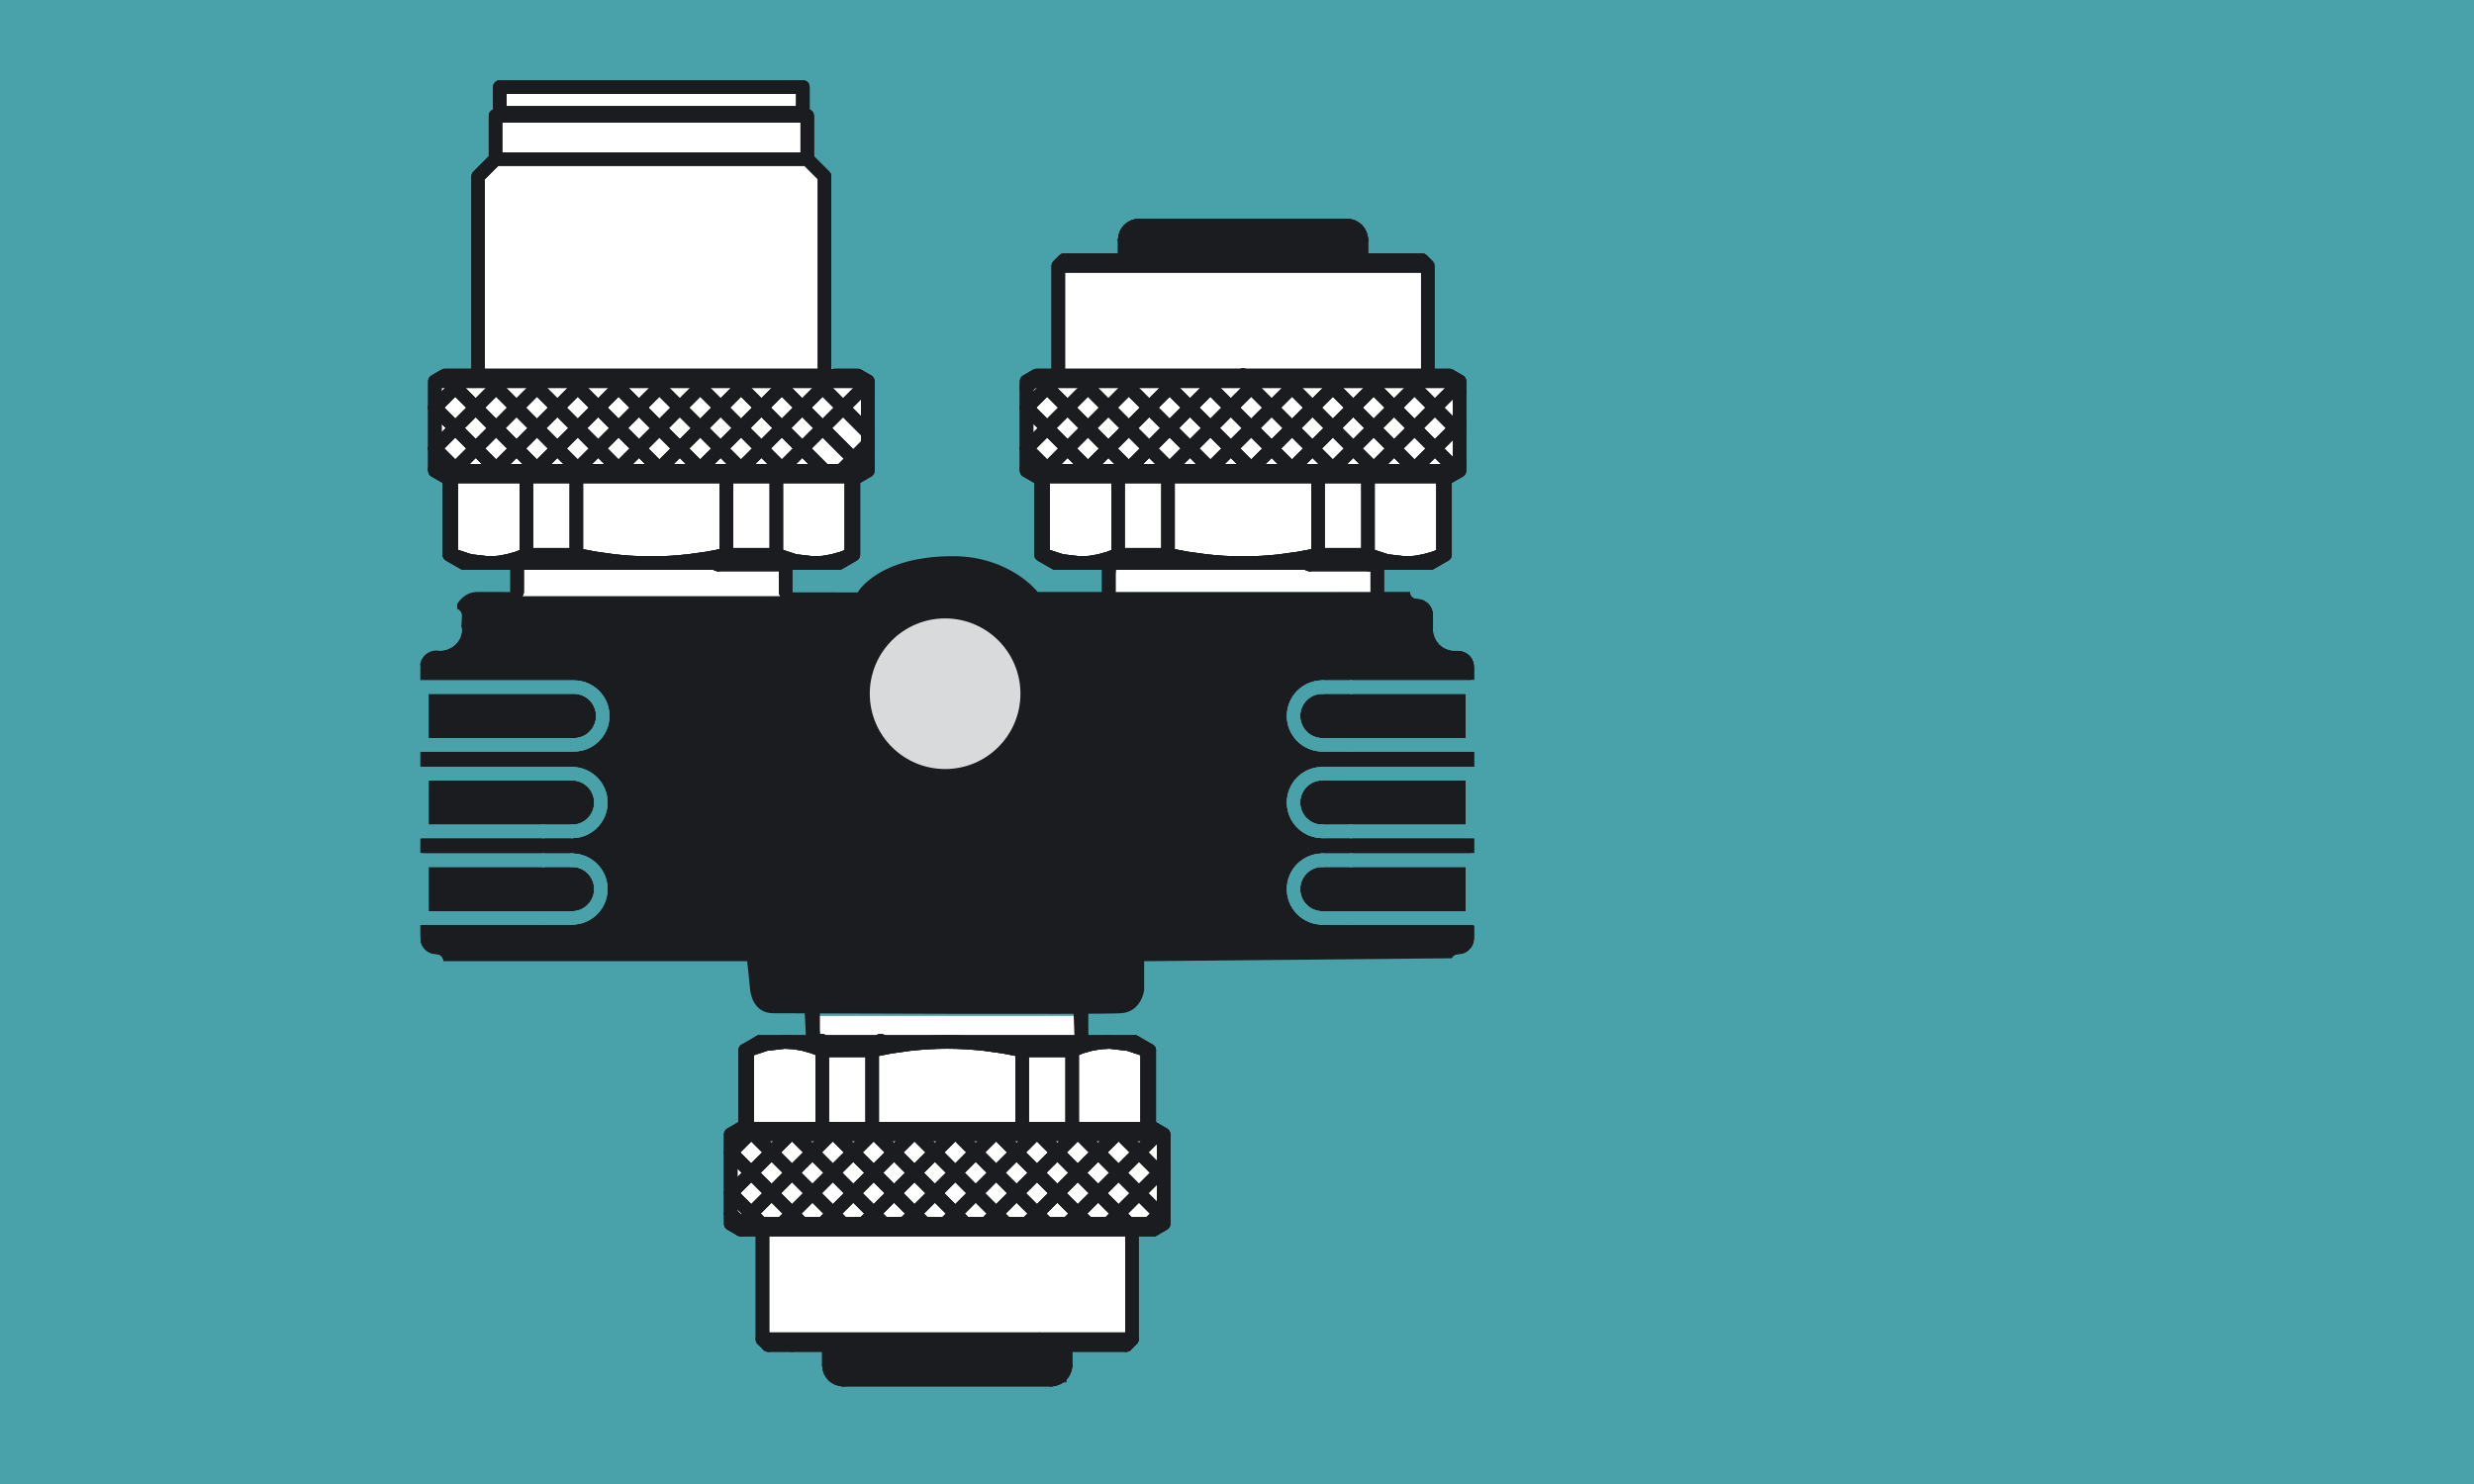
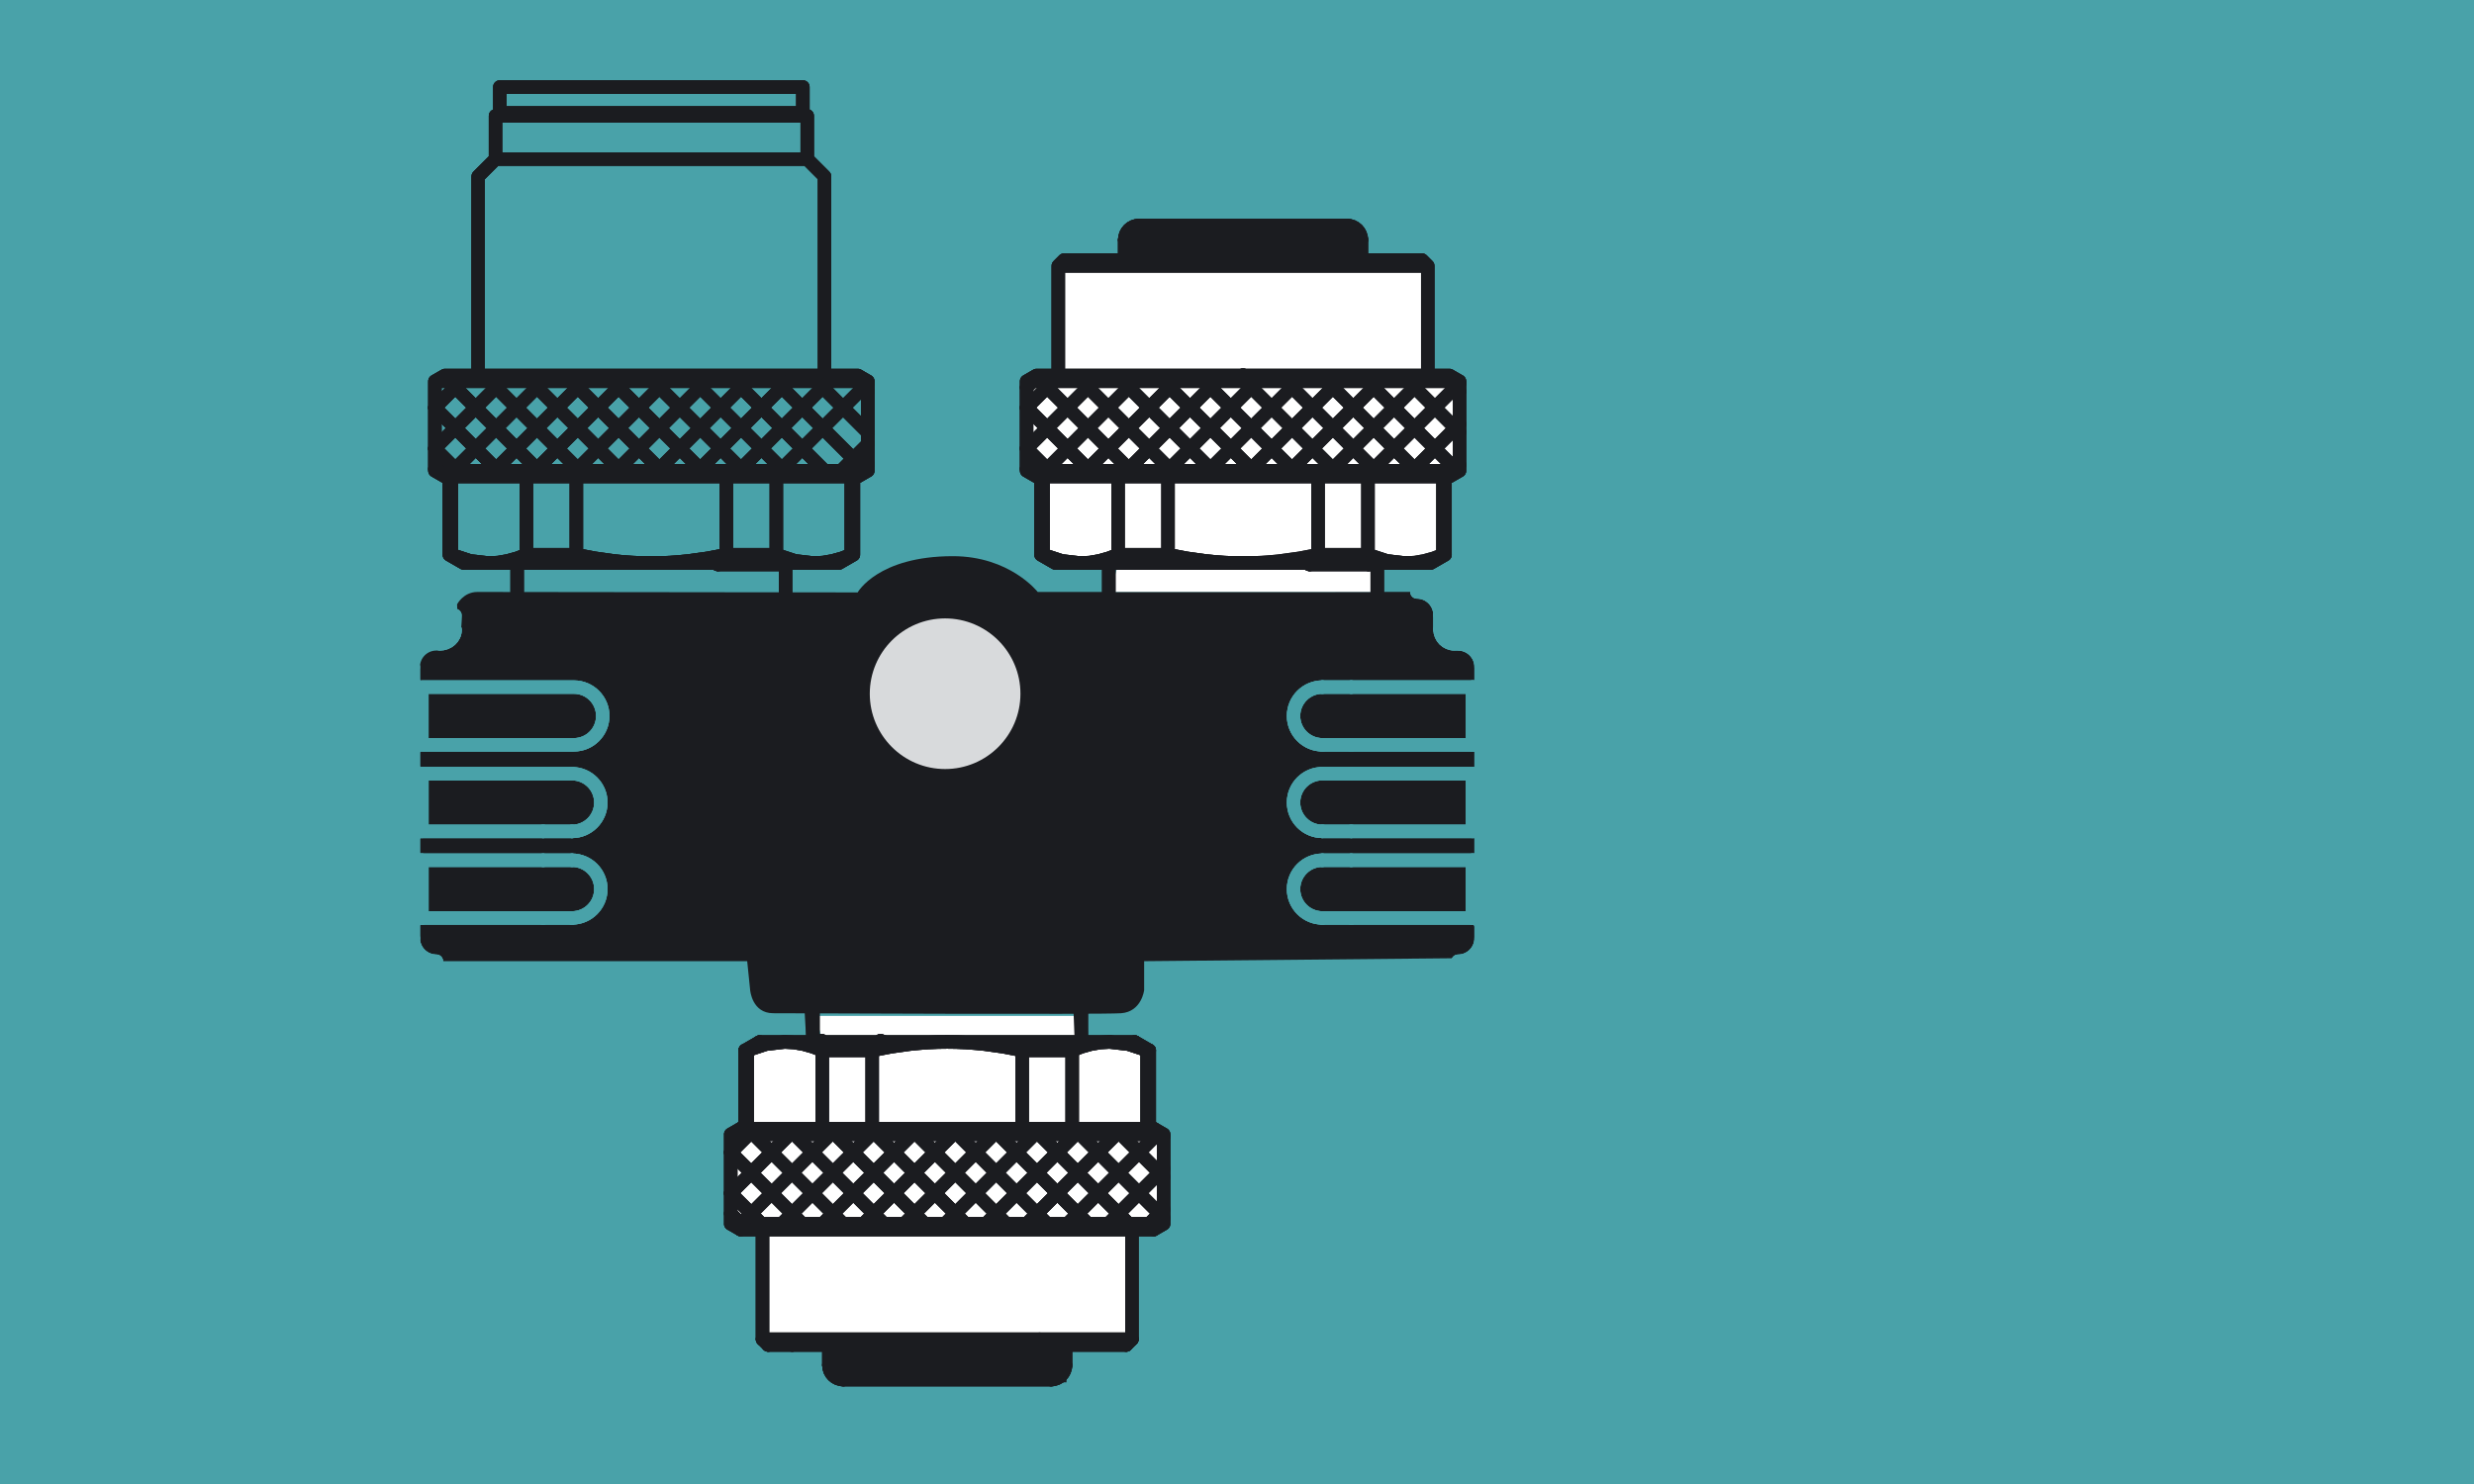
<svg xmlns="http://www.w3.org/2000/svg" viewBox="0 0 600 360">
  <defs>
    <style>.cls-1,.cls-2{stroke:#1b1c20;}.cls-1,.cls-2,.cls-3,.cls-4{fill:none;stroke-linecap:round;stroke-width:3.25px;}.cls-1,.cls-4{stroke-miterlimit:10;}.cls-5{fill:#d8dadc;}.cls-5,.cls-6,.cls-7,.cls-8{stroke-width:0px;}.cls-2,.cls-3{stroke-linejoin:round;}.cls-6{fill:#49a2a9;}.cls-7{fill:#1b1c20;}.cls-3,.cls-4{stroke:#49a2a9;}.cls-8{fill:#fff;}</style>
  </defs>
  <g id="Ebene_21_Kopie_6">
    <rect class="cls-6" width="600" height="360" />
  </g>
  <g id="_2_3-FACH">
    <path class="cls-7" d="M337.98,143.59h5.65l4.65,1.05.95,8.05,4.37,3.5,4.82,2.8.78,6.3s-6.48,1.4-4.68,1.4,2.47,14,0,14,4.68,0,4.68,0v7.15l-3.54.44.21,12.45,1.93,1.67v4.9l-1.4,1.88v13.52l2.8,4.9-2.8,4.82-78.92.75v7.03s-.61,5.25-5.6,5.6c-4.99.35-79.18,0-84.35,0s-5.6-5.6-5.6-5.6l-.72-7.03h-79.6l-1.4-9.07,3.49-15.4h-2.09v-7l1.4-2.97-1.03-11.03s-1.14-4.2-1.77-5.6,2.8-3.23,2.8-3.23l-.57-12.17s-2.12.67-2.23-1.4-.69-7.27,1.4-7.88,5.5-1.22,7.67-1.22,1.57-9.6,1.57-9.6c0,0,1.52-3,4.93-3s92.22.11,92.22.11c0,0,4.88-8.79,23.1-8.79,13.81,0,20.57,8.68,20.57,8.68" />
-     <polygon class="cls-8" points="108.97 134.57 109.48 115.59 105.47 113.75 105.47 92.49 109.35 91.09 115.81 92.49 115.8 43.92 120.17 38.59 120.17 28.1 121.67 21.1 194.32 21.1 192.83 25.96 195.77 28.1 195.38 38.59 199.07 41.9 199.82 88.52 206.59 91.09 210.09 92.49 210.47 112.69 206.97 115.59 206.84 134.57 201.92 136.59 190.15 136.94 191.07 144.62 125.66 144.62 123.81 136.94 110.2 136.59 108.97 134.57" />
    <polygon class="cls-8" points="256.36 136.59 252.46 134.57 252.5 118.91 248.97 113.71 247.98 93.95 253.1 91.09 255.2 91.09 256.66 64.49 259.54 63.09 344.86 63.09 346.26 91.09 353.59 92.49 353.96 112.74 350.65 114.19 350.33 134.57 346.57 136.59 333.59 136.59 334.61 143.59 269.29 143.59 271.15 136.94 256.36 136.59" />
    <rect class="cls-7" x="273.25" y="54.69" width="56.91" height="9.08" />
    <polygon class="cls-8" points="184.86 253.45 180.96 255.47 181 271.12 177.47 276.33 176.48 296.08 181.59 298.94 183.7 298.94 185.16 325.54 188.04 326.94 273.36 326.94 274.76 298.94 282.09 297.54 282.46 277.3 279.15 275.85 278.83 255.47 275.07 253.45 262.09 253.45 263.11 246.45 197.79 246.45 199.65 253.1 184.86 253.45" />
    <rect class="cls-7" x="201.74" y="326.26" width="56.91" height="9.08" />
    <path class="cls-1" d="M276.26,54.69c-1.93,0-3.5,1.57-3.5,3.5" />
    <path class="cls-1" d="M330.16,58.19c0-1.93-1.57-3.5-3.5-3.5" />
    <path class="cls-1" d="M254.91,334.68c1.93,0,3.5-1.57,3.5-3.5" />
    <path class="cls-1" d="M201.02,331.18c0,1.94,1.57,3.5,3.5,3.5" />
    <polyline class="cls-2" points="278.21 254.81 273.68 253.31 269.12 252.78" />
    <polyline class="cls-2" points="190.31 252.78 185.75 253.31 181.22 254.81" />
    <polyline class="cls-2" points="269.12 252.78 266.84 252.91 264.55 253.3 262.28 253.94 260.03 254.81" />
    <polyline class="cls-2" points="190.31 252.78 192.61 252.91 194.9 253.31 197.17 253.95 199.41 254.81" />
    <polyline class="cls-2" points="247.9 254.81 243.38 253.94 238.84 253.3 236.56 253.08 234.29 252.91 232 252.81 229.71 252.78" />
    <polyline class="cls-2" points="229.71 252.78 227.44 252.81 225.16 252.91 224.02 252.99 222.88 253.08 222.31 253.13 221.74 253.18 221.16 253.24 220.6 253.3 216.05 253.94 211.53 254.81" />
    <line class="cls-2" x1="261.89" y1="252.78" x2="262.03" y2="252.43" />
    <line class="cls-2" x1="197.55" y1="252.78" x2="197.4" y2="252.43" />
    <line class="cls-2" x1="213.55" y1="252.43" x2="214.42" y2="252.78" />
    <line class="cls-2" x1="269.29" y1="136.59" x2="269.15" y2="136.94" />
    <line class="cls-2" x1="333.63" y1="136.59" x2="333.77" y2="136.94" />
    <line class="cls-2" x1="317.63" y1="136.94" x2="316.76" y2="136.59" />
    <polyline class="cls-2" points="340.86 136.59 343.14 136.46 345.42 136.06 347.7 135.43 349.96 134.57" />
    <polyline class="cls-2" points="252.97 134.57 257.5 136.06 262.06 136.59" />
    <polyline class="cls-2" points="331.77 134.57 336.31 136.06 340.86 136.59" />
    <polyline class="cls-2" points="262.06 136.59 264.35 136.46 266.64 136.06 268.91 135.42 271.15 134.57" />
    <polyline class="cls-2" points="283.28 134.57 287.8 135.43 292.34 136.06 294.62 136.29 296.89 136.46 299.17 136.56 301.47 136.59" />
    <polyline class="cls-2" points="301.47 136.59 303.73 136.56 306.02 136.46 307.16 136.38 308.3 136.29 308.87 136.24 309.44 136.19 310.02 136.13 310.58 136.06 315.14 135.43 319.65 134.57" />
+     <polyline class="cls-2" points="197.37 136.59 199.65 136.46 201.93 136.06 204.21 135.43 206.46 134.57" />
+     <polyline class="cls-2" points="109.48 134.57 114.01 136.06 118.57 136.59" />
+     <polyline class="cls-2" points="188.28 134.57 192.81 136.06 197.37 136.59" />
+     <polyline class="cls-2" points="157.97 136.59 160.26 136.56 162.54 136.46 164.82 136.29 167.1 136.06 171.64 135.43 176.16 134.57" />
+     <polyline class="cls-2" points="118.57 136.59 120.85 136.46 123.13 136.06 125.41 135.43 127.66 134.57" />
+     <polyline class="cls-2" points="157.97 136.59 155.68 136.56 153.39 136.46 152.25 136.38 151.1 136.29 150.52 136.24 149.95 136.18 149.37 136.12 148.8 136.06 144.26 135.42 139.78 134.57" />
+     <line class="cls-2" x1="125.8" y1="136.59" x2="125.66" y2="136.94" />
+     <line class="cls-2" x1="190.14" y1="136.59" x2="190.28" y2="136.94" />
+     <line class="cls-2" x1="174.13" y1="136.94" x2="173.27" y2="136.59" />
+     <polyline class="cls-2" points="190.31 252.78 187.68 252.78 185.77 252.78 184.61 252.78 184.22 252.78" />
+     <polyline class="cls-2" points="181.22 254.81 180.85 254.81 180.72 254.81" />
+     <polyline class="cls-2" points="275.21 252.78 274.82 252.78 273.67 252.78 271.75 252.78 269.12 252.78" />
+     <polyline class="cls-2" points="278.72 254.81 278.59 254.81 278.21 254.81" />
+     <polyline class="cls-2" points="269.12 252.78 265.81 252.78 261.89 252.78 257.41 252.78 252.46 252.78 247.13 252.78 241.49 252.78 235.66 252.78 229.71 252.78" />
+     <polyline class="cls-2" points="260.03 254.81 254.21 254.81 247.9 254.81" />
+     <polyline class="cls-2" points="229.71 252.78 223.78 252.78 217.94 252.78 212.3 252.78 206.97 252.78 202.02 252.78 197.55 252.78 193.62 252.78 190.31 252.78" />
+     <polyline class="cls-2" points="211.53 254.81 205.22 254.81 199.41 254.81" />
+     <polyline class="cls-2" points="184.92 324.88 185.3 324.88 186.44 324.88 188.33 324.88 190.92 324.88 194.17 324.88 198.04 324.88 202.45 324.88 207.32 324.88 212.57 324.88 218.12 324.88 223.87 324.88 229.71 324.88 235.56 324.88 241.31 324.88 246.86 324.88 252.12 324.88" />
+     <polyline class="cls-2" points="252.12 324.88 256.99 324.88 261.39 324.88 265.25 324.88 268.51 324.88 271.11 324.88 272.98 324.88 274.13 324.88 274.51 324.88" />
+     <polyline class="cls-2" points="273.12 326.28 272.74 326.28 271.63 326.28 269.81 326.28 267.3 326.28 264.15 326.28 260.4 326.28 256.13 326.28 251.42 326.28 246.32 326.28 240.95 326.28 235.38 326.28 229.72 326.28 224.05 326.28 218.48 326.28 213.11 326.28 208.02 326.28 203.3 326.28 199.03 326.28 195.29 326.28 192.13 326.28" />
+     <polyline class="cls-2" points="192.13 326.28 189.62 326.28 187.8 326.28 186.69 326.28 186.32 326.28" />
+     <polyline class="cls-2" points="279.79 298.28 279.42 298.28 278.33 298.28 276.53 298.28 274.06 298.28 270.93 298.28 267.2 298.28 262.92 298.28 258.16 298.28 252.99 298.28 247.47 298.28 241.7 298.28 235.75 298.28 229.72 298.28 223.68 298.28 217.74 298.28 211.96 298.28 206.45 298.28 201.27 298.28 196.51 298.28 192.24 298.28 188.51 298.28 185.38 298.28 182.9 298.28 181.1 298.28 180.01 298.28 179.64 298.28" />
+     <polyline class="cls-2" points="279.79 273.78 279.42 273.78 278.33 273.78 276.53 273.78 274.06 273.78 270.93 273.78 267.2 273.78 262.92 273.78 258.16 273.78 252.99 273.78 247.47 273.78 241.7 273.78 235.75 273.78 229.72 273.78 223.68 273.78 217.74 273.78 211.96 273.78 206.45 273.78 201.27 273.78 196.51 273.78 192.24 273.78 188.51 273.78 185.38 273.78 182.9 273.78 181.1 273.78 180.01 273.78 179.64 273.78" />
+     <path class="cls-2" d="M282.21,296.88h-105M282.21,275.18h-105M262.03,252.43h.24M250.01,334.68h-2.24M254.91,334.68h-4.35M243.88,334.68h-39.36M194.72,21.1h-62.73M131.99,21.1h-10.77M194.72,27.4h-62.73M131.99,27.4h-10.77M112.47,136.59h6.1M108.97,134.57h.5M197.37,136.59h6.1M206.46,134.57h.5M120.17,28.1h75.6M120.17,38.59h75.6M157.97,136.59h39.4M176.16,134.57h12.13M118.57,136.59h39.4M127.66,134.57h12.12M107.9,115.59h100.14M105.47,114.19h104.99M107.9,91.09h100.14M105.47,92.49h104.99M125.66,136.94h-.23M190.52,136.94h-16.39M281.17,54.69h2.24M269.15,136.94h-.24M334.01,136.94h-16.38M255.96,136.59h6.1M252.46,134.57h.5M340.86,136.59h6.1M349.96,134.57h.5M301.47,136.59h39.39M319.65,134.57h12.12M262.06,136.59h39.4M271.15,134.57h12.13M258.06,63.09h86.79M346.26,64.49h-22.39M323.86,64.49h-67.2M251.39,115.59h6.71M258.1,115.59h93.44M251.39,91.09h6.71M258.1,91.09h93.44M248.97,92.49h7.03M256,92.49h97.96M248.97,114.19h7.03M256,114.19h97.96M276.26,54.69h4.35M287.3,54.69h39.36M180.72,254.81v18.97M278.72,273.78v-18.97M184.22,252.78l-3.5,2.03M278.72,254.81l-3.5-2.03M278.21,273.78v-18.97M181.22,254.81v18.97M260.03,254.81v18.97M199.41,273.78v-18.97M184.92,298.28v26.6M274.51,324.88v-26.6M273.12,326.28l1.4-1.4M184.92,324.88l1.4,1.4M211.53,254.81v18.97M247.9,273.78v-18.97M279.79,298.28l2.42-1.4M177.22,296.88l2.43,1.4M179.64,273.78l-2.43,1.4M282.21,275.18l-2.42-1.4M177.22,275.18v21.7M282.21,296.88v-21.7M197.17,245.78v6.65M262.26,252.43v-6.65M243.88,334.68h3.89M250.56,334.68h-.55M201.02,326.28v4.9M258.41,331.18v-4.9M199.27,252.43v.35M252.46,134.57l3.5,2.02M330.16,63.09v-4.9M272.76,58.19v4.9M251.39,91.09l-2.42,1.4M123.32,27.4v.7M192.62,28.1v-.7M165.52,28.1v-.7M150.42,27.4v.7M157.97,28.1v-.7M188.42,136.94v-.35M121.22,21.1v6.3M194.72,27.4v-6.3M108.97,115.59v18.98M206.97,134.57v-18.98M108.97,134.57l3.5,2.02M203.47,136.59l3.5-2.02M195.77,38.59v-10.5M120.17,28.1v10.5M206.46,134.57v-18.98M109.48,115.59v18.98M120.17,38.59l-4.2,4.2M199.97,42.79l-4.2-4.2M199.97,91.09v-48.3M115.97,42.79v48.3M188.28,115.59v18.98M176.16,134.57v-18.98M127.66,134.57v-18.98M139.78,115.59v18.98M208.04,115.59l2.42-1.4M105.47,114.19l2.43,1.4M210.47,114.19v-21.7M105.47,92.49v21.7M107.9,91.09l-2.43,1.4M210.47,92.49l-2.42-1.4M190.52,143.59v-6.65M125.42,136.94v6.65M280.62,54.69h.55M334.01,143.59v-6.65M268.91,136.94v6.65M346.96,136.59l3.5-2.02M252.46,115.59v18.98M350.46,134.57v-18.98M349.96,134.57v-18.98M252.97,115.59v18.98M331.77,115.59v18.98M271.15,134.57v-18.98M258.06,63.09l-1.4,1.4M346.26,64.49l-1.4-1.4M346.26,91.09v-26.6M256.66,64.49v26.6M319.65,134.57v-18.98M283.28,115.59v18.98M351.53,115.59l2.43-1.4M248.97,114.19l2.42,1.4M353.96,92.49l-2.43-1.4M353.96,114.19v-21.7M248.97,92.49v21.7M349.24,149.19" />
+     <line class="cls-2" x1="301.43" y1="63.09" x2="259.43" y2="63.09" />
+     <path class="cls-2" d="M287.3,54.69h-3.89M331.91,136.94v-.35" />
+     <line class="cls-2" x1="177.22" y1="294.38" x2="179.72" y2="296.88" />
+     <line class="cls-2" x1="177.22" y1="289.43" x2="184.66" y2="296.88" />
+     <line class="cls-2" x1="177.22" y1="279.54" x2="194.57" y2="296.88" />
+     <line class="cls-2" x1="182.76" y1="275.18" x2="204.46" y2="296.88" />
+     <line class="cls-2" x1="192.66" y1="275.18" x2="214.36" y2="296.88" />
+     <line class="cls-2" x1="202.56" y1="275.18" x2="224.26" y2="296.88" />
+     <line class="cls-2" x1="212.46" y1="275.18" x2="234.16" y2="296.88" />
+     <line class="cls-2" x1="222.36" y1="275.18" x2="244.06" y2="296.88" />
+     <line class="cls-2" x1="232.26" y1="275.18" x2="253.96" y2="296.88" />
+     <line class="cls-2" x1="242.16" y1="275.18" x2="263.85" y2="296.88" />
+     <line class="cls-2" x1="252.06" y1="275.18" x2="273.76" y2="296.88" />
+     <line class="cls-2" x1="261.96" y1="275.18" x2="282.21" y2="295.44" />
+     <line class="cls-2" x1="105.47" y1="113.75" x2="105.91" y2="114.19" />
+     <line class="cls-2" x1="271.85" y1="275.18" x2="282.21" y2="285.54" />
+     <line class="cls-2" x1="105.47" y1="108.8" x2="110.87" y2="114.19" />
+     <line class="cls-2" x1="281.75" y1="275.18" x2="282.21" y2="275.64" />
+     <line class="cls-2" x1="105.47" y1="98.9" x2="120.76" y2="114.19" />
+     <line class="cls-2" x1="108.96" y1="92.49" x2="130.66" y2="114.19" />
+     <line class="cls-2" x1="118.86" y1="92.49" x2="140.56" y2="114.19" />
+     <line class="cls-2" x1="128.76" y1="92.49" x2="150.46" y2="114.19" />
+     <line class="cls-2" x1="138.66" y1="92.49" x2="160.36" y2="114.19" />
+     <line class="cls-2" x1="148.56" y1="92.49" x2="170.26" y2="114.19" />
+     <line class="cls-2" x1="158.46" y1="92.49" x2="180.15" y2="114.19" />
+     <line class="cls-2" x1="168.36" y1="92.49" x2="190.06" y2="114.19" />
+     <line class="cls-2" x1="178.26" y1="92.49" x2="199.95" y2="114.19" />
+     <line class="cls-2" x1="188.16" y1="92.49" x2="209.85" y2="114.19" />
+     <line class="cls-2" x1="198.05" y1="92.49" x2="210.47" y2="104.91" />
+     <line class="cls-2" x1="207.95" y1="92.49" x2="210.47" y2="95.01" />
+     <line class="cls-2" x1="248.97" y1="113.71" x2="249.45" y2="114.19" />
+     <line class="cls-2" x1="248.97" y1="108.76" x2="254.4" y2="114.19" />
+     <line class="cls-2" x1="248.97" y1="98.86" x2="264.3" y2="114.19" />
+     <line class="cls-2" x1="252.5" y1="92.49" x2="274.2" y2="114.19" />
+     <line class="cls-2" x1="262.39" y1="92.49" x2="284.1" y2="114.19" />
+     <line class="cls-2" x1="272.3" y1="92.49" x2="293.99" y2="114.19" />
+     <line class="cls-2" x1="282.2" y1="92.49" x2="303.89" y2="114.19" />
+     <line class="cls-2" x1="292.09" y1="92.49" x2="313.79" y2="114.19" />
+     <line class="cls-2" x1="301.99" y1="92.49" x2="323.69" y2="114.19" />
+     <line class="cls-2" x1="311.89" y1="92.49" x2="333.59" y2="114.19" />
+     <line class="cls-2" x1="321.79" y1="92.49" x2="343.49" y2="114.19" />
+     <line class="cls-2" x1="331.69" y1="92.49" x2="353.39" y2="114.19" />
+     <line class="cls-2" x1="341.59" y1="92.49" x2="353.96" y2="104.86" />
+     <line class="cls-2" x1="351.49" y1="92.49" x2="353.96" y2="94.96" />
+     <line class="cls-2" x1="105.47" y1="98.9" x2="111.88" y2="92.49" />
+     <line class="cls-2" x1="105.47" y1="108.8" x2="121.78" y2="92.49" />
+     <line class="cls-2" x1="109.98" y1="114.19" x2="131.68" y2="92.49" />
+     <line class="cls-2" x1="119.88" y1="114.19" x2="141.58" y2="92.49" />
+     <line class="cls-2" x1="129.78" y1="114.19" x2="151.48" y2="92.49" />
+     <line class="cls-2" x1="139.68" y1="114.19" x2="161.38" y2="92.49" />
+     <line class="cls-2" x1="149.58" y1="114.19" x2="171.28" y2="92.49" />
+     <line class="cls-2" x1="159.48" y1="114.19" x2="181.17" y2="92.49" />
+     <line class="cls-2" x1="169.37" y1="114.19" x2="191.07" y2="92.49" />
+     <line class="cls-2" x1="179.27" y1="114.19" x2="200.97" y2="92.49" />
+     <line class="cls-2" x1="189.17" y1="114.19" x2="210.47" y2="92.9" />
+     <line class="cls-2" x1="204.02" y1="114.19" x2="210.47" y2="107.75" />
+     <line class="cls-2" x1="208.97" y1="114.19" x2="210.47" y2="112.69" />
+     <line class="cls-2" x1="248.97" y1="93.99" x2="250.47" y2="92.49" />
+     <line class="cls-2" x1="248.97" y1="98.94" x2="255.42" y2="92.49" />
+     <line class="cls-2" x1="248.97" y1="108.84" x2="265.32" y2="92.49" />
+     <line class="cls-2" x1="253.52" y1="114.19" x2="275.21" y2="92.49" />
+     <line class="cls-2" x1="263.42" y1="114.19" x2="285.12" y2="92.49" />
+     <line class="cls-2" x1="273.31" y1="114.19" x2="295.01" y2="92.49" />
+     <line class="cls-2" x1="283.21" y1="114.19" x2="304.91" y2="92.49" />
+     <line class="cls-2" x1="293.11" y1="114.19" x2="314.81" y2="92.49" />
+     <line class="cls-2" x1="303.01" y1="114.19" x2="324.71" y2="92.49" />
+     <line class="cls-2" x1="312.91" y1="114.19" x2="334.61" y2="92.49" />
+     <line class="cls-2" x1="322.81" y1="114.19" x2="344.51" y2="92.49" />
+     <line class="cls-2" x1="332.71" y1="114.19" x2="353.96" y2="92.94" />
+     <line class="cls-2" x1="342.61" y1="114.19" x2="353.96" y2="102.84" />
+     <line class="cls-2" x1="177.22" y1="279.58" x2="181.62" y2="275.18" />
+     <line class="cls-2" x1="352.5" y1="114.19" x2="353.96" y2="112.74" />
+     <line class="cls-2" x1="177.22" y1="289.48" x2="191.51" y2="275.18" />
+     <line class="cls-2" x1="189.61" y1="296.88" x2="211.31" y2="275.18" />
+     <line class="cls-2" x1="199.51" y1="296.88" x2="221.21" y2="275.18" />
+     <line class="cls-2" x1="209.41" y1="296.88" x2="231.11" y2="275.18" />
+     <line class="cls-2" x1="219.31" y1="296.88" x2="241.01" y2="275.18" />
+     <line class="cls-2" x1="229.21" y1="296.88" x2="250.91" y2="275.18" />
+     <line class="cls-2" x1="239.11" y1="296.88" x2="260.81" y2="275.18" />
+     <line class="cls-2" x1="249.01" y1="296.88" x2="270.71" y2="275.18" />
+     <line class="cls-2" x1="258.91" y1="296.88" x2="280.61" y2="275.18" />
+     <line class="cls-2" x1="268.8" y1="296.88" x2="282.21" y2="283.47" />
+     <line class="cls-2" x1="278.71" y1="296.88" x2="282.21" y2="293.37" />
+     <line class="cls-2" x1="301.47" y1="92.04" x2="301.47" y2="90.99" />
+     <path class="cls-1" d="M276.26,54.69c-1.93,0-3.5,1.57-3.5,3.5" />
+     <path class="cls-1" d="M330.16,58.19c0-1.93-1.57-3.5-3.5-3.5" />
+     <path class="cls-1" d="M254.91,334.68c1.93,0,3.5-1.57,3.5-3.5" />
+     <path class="cls-1" d="M201.02,331.18c0,1.94,1.57,3.5,3.5,3.5" />
+     <polyline class="cls-2" points="278.21 254.81 273.68 253.31 269.12 252.78" />
+     <polyline class="cls-2" points="190.31 252.78 185.75 253.31 181.22 254.81" />
+     <polyline class="cls-2" points="269.12 252.78 266.84 252.91 264.55 253.3 262.28 253.94 260.03 254.81" />
+     <polyline class="cls-2" points="190.31 252.78 192.61 252.91 194.9 253.31 197.17 253.95 199.41 254.81" />
+     <polyline class="cls-2" points="247.9 254.81 243.38 253.94 238.84 253.3 236.56 253.08 234.29 252.91 232 252.81 229.71 252.78" />
+     <polyline class="cls-2" points="229.71 252.78 227.44 252.81 225.16 252.91 224.02 252.99 222.88 253.08 222.31 253.13 221.74 253.18 221.16 253.24 220.6 253.3 216.05 253.94 211.53 254.81" />
+     <line class="cls-2" x1="261.89" y1="252.78" x2="262.03" y2="252.43" />
+     <line class="cls-2" x1="197.55" y1="252.78" x2="197.4" y2="252.43" />
+     <line class="cls-2" x1="213.55" y1="252.43" x2="214.42" y2="252.78" />
+     <line class="cls-2" x1="269.29" y1="136.59" x2="269.15" y2="136.94" />
+     <line class="cls-2" x1="333.63" y1="136.59" x2="333.77" y2="136.94" />
+     <line class="cls-2" x1="317.63" y1="136.94" x2="316.76" y2="136.59" />
+     <polyline class="cls-2" points="340.86 136.59 343.14 136.46 345.42 136.06 347.7 135.43 349.96 134.57" />
+     <polyline class="cls-2" points="252.97 134.57 257.5 136.06 262.06 136.59" />
+     <polyline class="cls-2" points="331.77 134.57 336.31 136.06 340.86 136.59" />
+     <polyline class="cls-2" points="262.06 136.59 264.35 136.46 266.64 136.06 268.91 135.42 271.15 134.57" />
+     <polyline class="cls-2" points="283.28 134.57 287.8 135.43 292.34 136.06 294.62 136.29 296.89 136.46 299.17 136.56 301.47 136.59" />
    <polyline class="cls-2" points="197.37 136.59 199.65 136.46 201.93 136.06 204.21 135.43 206.46 134.57" />
    <polyline class="cls-2" points="109.48 134.57 114.01 136.06 118.57 136.59" />
    <polyline class="cls-2" points="188.28 134.57 192.81 136.06 197.37 136.59" />
    <polyline class="cls-2" points="157.97 136.59 160.26 136.56 162.54 136.46 164.82 136.29 167.1 136.06 171.64 135.43 176.16 134.57" />
    <polyline class="cls-2" points="118.57 136.59 120.85 136.46 123.13 136.06 125.41 135.43 127.66 134.57" />
    <polyline class="cls-2" points="157.97 136.59 155.68 136.56 153.39 136.46 152.25 136.38 151.1 136.29 150.52 136.24 149.95 136.18 149.37 136.12 148.8 136.06 144.26 135.42 139.78 134.57" />
    <line class="cls-2" x1="125.8" y1="136.59" x2="125.66" y2="136.94" />
    <line class="cls-2" x1="190.14" y1="136.59" x2="190.28" y2="136.94" />
    <line class="cls-2" x1="174.13" y1="136.94" x2="173.27" y2="136.59" />
    <polyline class="cls-2" points="190.31 252.78 187.68 252.78 185.77 252.78 184.61 252.78 184.22 252.78" />
    <polyline class="cls-2" points="181.22 254.81 180.85 254.81 180.72 254.81" />
    <polyline class="cls-2" points="275.21 252.78 274.82 252.78 273.67 252.78 271.75 252.78 269.12 252.78" />
    <polyline class="cls-2" points="278.72 254.81 278.59 254.81 278.21 254.81" />
    <polyline class="cls-2" points="269.12 252.78 265.81 252.78 261.89 252.78 257.41 252.78 252.46 252.78 247.13 252.78 241.49 252.78 235.66 252.78 229.71 252.78" />
    <polyline class="cls-2" points="260.03 254.81 254.21 254.81 247.9 254.81" />
    <polyline class="cls-2" points="229.71 252.78 223.78 252.78 217.94 252.78 212.3 252.78 206.97 252.78 202.02 252.78 197.55 252.78 193.62 252.78 190.31 252.78" />
    <polyline class="cls-2" points="211.53 254.81 205.22 254.81 199.41 254.81" />
    <polyline class="cls-2" points="184.92 324.88 185.3 324.88 186.44 324.88 188.33 324.88 190.92 324.88 194.17 324.88 198.04 324.88 202.45 324.88 207.32 324.88 212.57 324.88 218.12 324.88 223.87 324.88 229.71 324.88 235.56 324.88 241.31 324.88 246.86 324.88 252.12 324.88" />
    <polyline class="cls-2" points="252.12 324.88 256.99 324.88 261.39 324.88 265.25 324.88 268.51 324.88 271.11 324.88 272.98 324.88 274.13 324.88 274.51 324.88" />
    <polyline class="cls-2" points="273.12 326.28 272.74 326.28 271.63 326.28 269.81 326.28 267.3 326.28 264.15 326.28 260.4 326.28 256.13 326.28 251.42 326.28 246.32 326.28 240.95 326.28 235.38 326.28 229.72 326.28 224.05 326.28 218.48 326.28 213.11 326.28 208.02 326.28 203.3 326.28 199.03 326.28 195.29 326.28 192.13 326.28" />
    <polyline class="cls-2" points="192.13 326.28 189.62 326.28 187.8 326.28 186.69 326.28 186.32 326.28" />
    <polyline class="cls-2" points="279.79 298.28 279.42 298.28 278.33 298.28 276.53 298.28 274.06 298.28 270.93 298.28 267.2 298.28 262.92 298.28 258.16 298.28 252.99 298.28 247.47 298.28 241.7 298.28 235.75 298.28 229.72 298.28 223.68 298.28 217.74 298.28 211.96 298.28 206.45 298.28 201.27 298.28 196.51 298.28 192.24 298.28 188.51 298.28 185.38 298.28 182.9 298.28 181.1 298.28 180.01 298.28 179.64 298.28" />
    <polyline class="cls-2" points="279.79 273.78 279.42 273.78 278.33 273.78 276.53 273.78 274.06 273.78 270.93 273.78 267.2 273.78 262.92 273.78 258.16 273.78 252.99 273.78 247.47 273.78 241.7 273.78 235.75 273.78 229.72 273.78 223.68 273.78 217.74 273.78 211.96 273.78 206.45 273.78 201.27 273.78 196.51 273.78 192.24 273.78 188.51 273.78 185.38 273.78 182.9 273.78 181.1 273.78 180.01 273.78 179.64 273.78" />
    <path class="cls-2" d="M282.21,296.88h-105M282.21,275.18h-105M262.03,252.43h.24M250.01,334.68h-2.24M254.91,334.68h-4.35M243.88,334.68h-39.36M194.72,21.1h-62.73M131.99,21.1h-10.77M194.72,27.4h-62.73M131.99,27.4h-10.77M112.47,136.59h6.1M108.97,134.57h.5M197.37,136.59h6.1M206.46,134.57h.5M120.17,28.1h75.6M120.17,38.59h75.6M157.97,136.59h39.4M176.16,134.57h12.13M118.57,136.59h39.4M127.66,134.57h12.12M107.9,115.59h100.14M105.47,114.19h104.99M107.9,91.09h100.14M105.47,92.49h104.99M125.66,136.94h-.23M190.52,136.94h-16.39M281.17,54.69h2.24M269.15,136.94h-.24M334.01,136.94h-16.38M255.96,136.59h6.1M252.46,134.57h.5M340.86,136.59h6.1M349.96,134.57h.5M301.47,136.59h39.39M319.65,134.57h12.12M262.06,136.59h39.4M271.15,134.57h12.13M258.06,63.09h86.79M346.26,64.49h-22.39M323.86,64.49h-67.2M251.39,115.59h6.71M258.1,115.59h93.44M251.39,91.09h6.71M258.1,91.09h93.44M248.97,92.49h7.03M256,92.49h97.96M248.97,114.19h7.03M256,114.19h97.96M276.26,54.69h4.35M287.3,54.69h39.36M180.72,254.81v18.97M278.72,273.78v-18.97M184.22,252.78l-3.5,2.03M278.72,254.81l-3.5-2.03M278.21,273.78v-18.97M181.22,254.81v18.97M260.03,254.81v18.97M199.41,273.78v-18.97M184.92,298.28v26.6M274.51,324.88v-26.6M273.12,326.28l1.4-1.4M184.92,324.88l1.4,1.4M211.53,254.81v18.97M247.9,273.78v-18.97M279.79,298.28l2.42-1.4M177.22,296.88l2.43,1.4M179.64,273.78l-2.43,1.4M282.21,275.18l-2.42-1.4M177.22,275.18v21.7M282.21,296.88v-21.7M197.17,245.78v6.65M262.26,252.43v-6.65M243.88,334.68h3.89M250.56,334.68h-.55M201.02,326.28v4.9M258.41,331.18v-4.9M199.27,252.43v.35M252.46,134.57l3.5,2.02M330.16,63.09v-4.9M272.76,58.19v4.9M251.39,91.09l-2.42,1.4M123.32,27.4v.7M192.62,28.1v-.7M165.52,28.1v-.7M150.42,27.4v.7M157.97,28.1v-.7M188.42,136.94v-.35M121.22,21.1v6.3M194.72,27.4v-6.3M108.97,115.59v18.98M206.97,134.57v-18.98M108.97,134.57l3.5,2.02M203.47,136.59l3.5-2.02M195.77,38.59v-10.5M120.17,28.1v10.5M206.46,134.57v-18.98M109.48,115.59v18.98M120.17,38.59l-4.2,4.2M199.97,42.79l-4.2-4.2M199.97,91.09v-48.3M115.97,42.79v48.3M188.28,115.59v18.98M176.16,134.57v-18.98M127.66,134.57v-18.98M139.78,115.59v18.98M208.04,115.59l2.42-1.4M105.47,114.19l2.43,1.4M210.47,114.19v-21.7M105.47,92.49v21.7M107.9,91.09l-2.43,1.4M210.47,92.49l-2.42-1.4M190.52,143.59v-6.65M125.42,136.94v6.65M280.62,54.69h.55M334.01,143.59v-6.65M268.91,136.94v6.65M346.96,136.59l3.5-2.02M252.46,115.59v18.98M350.46,134.57v-18.98M349.96,134.57v-18.98M252.97,115.59v18.98M331.77,115.59v18.98M271.15,134.57v-18.98M258.06,63.09l-1.4,1.4M346.26,64.49l-1.4-1.4M346.26,91.09v-26.6M256.66,64.49v26.6M319.65,134.57v-18.98M283.28,115.59v18.98M351.53,115.59l2.43-1.4M248.97,114.19l2.42,1.4M353.96,92.49l-2.43-1.4M353.96,114.19v-21.7M248.97,92.49v21.7M349.24,149.19" />
    <line class="cls-2" x1="301.43" y1="63.09" x2="259.43" y2="63.09" />
    <path class="cls-2" d="M287.3,54.69h-3.89M331.91,136.94v-.35" />
    <line class="cls-2" x1="177.22" y1="294.38" x2="179.72" y2="296.88" />
    <line class="cls-2" x1="177.22" y1="289.43" x2="184.66" y2="296.88" />
    <line class="cls-2" x1="177.22" y1="279.54" x2="194.57" y2="296.88" />
    <line class="cls-2" x1="182.76" y1="275.18" x2="204.46" y2="296.88" />
    <line class="cls-2" x1="192.66" y1="275.18" x2="214.36" y2="296.88" />
    <line class="cls-2" x1="202.56" y1="275.18" x2="224.26" y2="296.88" />
    <line class="cls-2" x1="212.46" y1="275.18" x2="234.16" y2="296.88" />
    <line class="cls-2" x1="222.36" y1="275.18" x2="244.06" y2="296.88" />
    <line class="cls-2" x1="232.26" y1="275.18" x2="253.96" y2="296.88" />
    <line class="cls-2" x1="242.16" y1="275.18" x2="263.85" y2="296.88" />
    <line class="cls-2" x1="252.06" y1="275.18" x2="273.76" y2="296.88" />
    <line class="cls-2" x1="261.96" y1="275.18" x2="282.21" y2="295.44" />
    <line class="cls-2" x1="105.47" y1="113.75" x2="105.91" y2="114.19" />
    <line class="cls-2" x1="271.85" y1="275.18" x2="282.21" y2="285.54" />
    <line class="cls-2" x1="105.47" y1="108.8" x2="110.87" y2="114.19" />
    <line class="cls-2" x1="281.75" y1="275.18" x2="282.21" y2="275.64" />
    <line class="cls-2" x1="105.47" y1="98.9" x2="120.76" y2="114.19" />
    <line class="cls-2" x1="108.96" y1="92.49" x2="130.66" y2="114.19" />
    <line class="cls-2" x1="118.86" y1="92.49" x2="140.56" y2="114.19" />
    <line class="cls-2" x1="128.76" y1="92.49" x2="150.46" y2="114.19" />
    <line class="cls-2" x1="138.66" y1="92.49" x2="160.36" y2="114.19" />
    <line class="cls-2" x1="148.56" y1="92.49" x2="170.26" y2="114.19" />
    <line class="cls-2" x1="158.46" y1="92.49" x2="180.15" y2="114.19" />
    <line class="cls-2" x1="168.36" y1="92.49" x2="190.06" y2="114.19" />
    <line class="cls-2" x1="178.26" y1="92.49" x2="199.95" y2="114.19" />
    <line class="cls-2" x1="188.16" y1="92.49" x2="209.85" y2="114.19" />
    <line class="cls-2" x1="198.05" y1="92.49" x2="210.47" y2="104.91" />
    <line class="cls-2" x1="207.95" y1="92.49" x2="210.47" y2="95.01" />
    <line class="cls-2" x1="248.97" y1="113.71" x2="249.45" y2="114.19" />
    <line class="cls-2" x1="248.97" y1="108.76" x2="254.4" y2="114.19" />
    <line class="cls-2" x1="248.97" y1="98.86" x2="264.3" y2="114.19" />
    <line class="cls-2" x1="252.5" y1="92.49" x2="274.2" y2="114.19" />
    <line class="cls-2" x1="262.39" y1="92.49" x2="284.1" y2="114.19" />
    <line class="cls-2" x1="272.3" y1="92.49" x2="293.99" y2="114.19" />
    <line class="cls-2" x1="282.2" y1="92.49" x2="303.89" y2="114.19" />
    <line class="cls-2" x1="292.09" y1="92.49" x2="313.79" y2="114.19" />
    <line class="cls-2" x1="301.99" y1="92.49" x2="323.69" y2="114.19" />
    <line class="cls-2" x1="311.89" y1="92.49" x2="333.59" y2="114.19" />
    <line class="cls-2" x1="321.79" y1="92.49" x2="343.49" y2="114.19" />
    <line class="cls-2" x1="331.69" y1="92.49" x2="353.39" y2="114.19" />
    <line class="cls-2" x1="341.59" y1="92.49" x2="353.96" y2="104.86" />
    <line class="cls-2" x1="351.49" y1="92.49" x2="353.96" y2="94.96" />
    <line class="cls-2" x1="105.47" y1="98.9" x2="111.88" y2="92.49" />
    <line class="cls-2" x1="105.47" y1="108.8" x2="121.78" y2="92.49" />
    <line class="cls-2" x1="109.98" y1="114.19" x2="131.68" y2="92.49" />
    <line class="cls-2" x1="119.88" y1="114.19" x2="141.58" y2="92.49" />
    <line class="cls-2" x1="129.78" y1="114.19" x2="151.48" y2="92.49" />
    <line class="cls-2" x1="139.68" y1="114.19" x2="161.38" y2="92.49" />
    <line class="cls-2" x1="149.58" y1="114.19" x2="171.28" y2="92.49" />
    <line class="cls-2" x1="159.48" y1="114.19" x2="181.17" y2="92.49" />
    <line class="cls-2" x1="169.37" y1="114.19" x2="191.07" y2="92.49" />
    <line class="cls-2" x1="179.27" y1="114.19" x2="200.97" y2="92.49" />
    <line class="cls-2" x1="189.17" y1="114.19" x2="210.47" y2="92.9" />
    <line class="cls-2" x1="204.02" y1="114.19" x2="210.47" y2="107.75" />
    <line class="cls-2" x1="208.97" y1="114.19" x2="210.47" y2="112.69" />
    <line class="cls-2" x1="248.97" y1="93.99" x2="250.47" y2="92.49" />
    <line class="cls-2" x1="248.97" y1="98.94" x2="255.42" y2="92.49" />
    <line class="cls-2" x1="248.97" y1="108.84" x2="265.32" y2="92.49" />
    <line class="cls-2" x1="253.52" y1="114.19" x2="275.21" y2="92.49" />
    <line class="cls-2" x1="263.42" y1="114.19" x2="285.12" y2="92.49" />
    <line class="cls-2" x1="273.31" y1="114.19" x2="295.01" y2="92.49" />
    <line class="cls-2" x1="283.21" y1="114.19" x2="304.91" y2="92.49" />
    <line class="cls-2" x1="293.11" y1="114.19" x2="314.81" y2="92.49" />
    <line class="cls-2" x1="303.01" y1="114.19" x2="324.71" y2="92.49" />
    <line class="cls-2" x1="312.91" y1="114.19" x2="334.61" y2="92.49" />
    <line class="cls-2" x1="322.81" y1="114.19" x2="344.51" y2="92.49" />
    <line class="cls-2" x1="332.71" y1="114.19" x2="353.96" y2="92.94" />
    <line class="cls-2" x1="342.61" y1="114.19" x2="353.96" y2="102.84" />
    <line class="cls-2" x1="177.22" y1="279.58" x2="181.62" y2="275.18" />
    <line class="cls-2" x1="352.5" y1="114.19" x2="353.96" y2="112.74" />
    <line class="cls-2" x1="177.22" y1="289.48" x2="191.51" y2="275.18" />
    <line class="cls-2" x1="179.72" y1="296.88" x2="201.41" y2="275.18" />
    <line class="cls-2" x1="189.61" y1="296.88" x2="211.31" y2="275.18" />
    <line class="cls-2" x1="199.51" y1="296.88" x2="221.21" y2="275.18" />
    <line class="cls-2" x1="209.41" y1="296.88" x2="231.11" y2="275.18" />
    <line class="cls-2" x1="219.31" y1="296.88" x2="241.01" y2="275.18" />
    <line class="cls-2" x1="229.21" y1="296.88" x2="250.91" y2="275.18" />
    <line class="cls-2" x1="239.11" y1="296.88" x2="260.81" y2="275.18" />
    <line class="cls-2" x1="249.01" y1="296.88" x2="270.71" y2="275.18" />
    <line class="cls-2" x1="258.91" y1="296.88" x2="280.61" y2="275.18" />
    <line class="cls-2" x1="268.8" y1="296.88" x2="282.21" y2="283.47" />
    <line class="cls-2" x1="278.71" y1="296.88" x2="282.21" y2="293.37" />
    <line class="cls-2" x1="301.47" y1="92.04" x2="301.47" y2="90.99" />
    <path class="cls-1" d="M276.26,54.69c-1.93,0-3.5,1.57-3.5,3.5" />
    <path class="cls-1" d="M330.16,58.19c0-1.93-1.57-3.5-3.5-3.5" />
    <path class="cls-1" d="M254.91,334.68c1.93,0,3.5-1.57,3.5-3.5" />
    <path class="cls-1" d="M201.02,331.18c0,1.94,1.57,3.5,3.5,3.5" />
    <polyline class="cls-2" points="278.21 254.81 273.68 253.31 269.12 252.78" />
    <polyline class="cls-2" points="190.31 252.78 185.75 253.31 181.22 254.81" />
    <polyline class="cls-2" points="269.12 252.78 266.84 252.91 264.55 253.3 262.28 253.94 260.03 254.81" />
    <polyline class="cls-2" points="190.31 252.78 192.61 252.91 194.9 253.31 197.17 253.95 199.41 254.81" />
    <polyline class="cls-2" points="247.9 254.81 243.38 253.94 238.84 253.3 236.56 253.08 234.29 252.91 232 252.81 229.71 252.78" />
    <polyline class="cls-2" points="229.71 252.78 227.44 252.81 225.16 252.91 224.02 252.99 222.88 253.08 222.31 253.13 221.74 253.18 221.16 253.24 220.6 253.3 216.05 253.94 211.53 254.81" />
    <line class="cls-2" x1="261.89" y1="252.78" x2="262.03" y2="252.43" />
    <line class="cls-2" x1="197.55" y1="252.78" x2="197.4" y2="252.43" />
    <line class="cls-2" x1="213.55" y1="252.43" x2="214.42" y2="252.78" />
    <line class="cls-2" x1="269.29" y1="136.59" x2="269.15" y2="136.94" />
    <line class="cls-2" x1="333.63" y1="136.59" x2="333.77" y2="136.94" />
    <line class="cls-2" x1="317.63" y1="136.94" x2="316.76" y2="136.59" />
-     <polyline class="cls-2" points="340.86 136.59 343.14 136.46 345.42 136.06 347.7 135.43 349.96 134.57" />
-     <polyline class="cls-2" points="252.97 134.57 257.5 136.06 262.06 136.59" />
-     <polyline class="cls-2" points="331.77 134.57 336.31 136.06 340.86 136.59" />
-     <polyline class="cls-2" points="262.06 136.59 264.35 136.46 266.64 136.06 268.91 135.42 271.15 134.57" />
-     <polyline class="cls-2" points="283.28 134.57 287.8 135.43 292.34 136.06 294.62 136.29 296.89 136.46 299.17 136.56 301.47 136.59" />
-     <polyline class="cls-2" points="301.47 136.59 303.73 136.56 306.02 136.46 307.16 136.38 308.3 136.29 308.87 136.24 309.44 136.19 310.02 136.13 310.58 136.06 315.14 135.43 319.65 134.57" />
-     <polyline class="cls-2" points="197.37 136.59 199.65 136.46 201.93 136.06 204.21 135.43 206.46 134.57" />
-     <polyline class="cls-2" points="109.48 134.57 114.01 136.06 118.57 136.59" />
-     <polyline class="cls-2" points="188.28 134.57 192.81 136.06 197.37 136.59" />
-     <polyline class="cls-2" points="157.97 136.59 160.26 136.56 162.54 136.46 164.82 136.29 167.1 136.06 171.64 135.43 176.16 134.57" />
-     <polyline class="cls-2" points="118.57 136.59 120.85 136.46 123.13 136.06 125.41 135.43 127.66 134.57" />
-     <polyline class="cls-2" points="157.97 136.59 155.68 136.56 153.39 136.46 152.25 136.38 151.1 136.29 150.52 136.24 149.95 136.18 149.37 136.12 148.8 136.06 144.26 135.42 139.78 134.57" />
-     <line class="cls-2" x1="125.8" y1="136.59" x2="125.66" y2="136.94" />
-     <line class="cls-2" x1="190.14" y1="136.59" x2="190.28" y2="136.94" />
-     <line class="cls-2" x1="174.13" y1="136.94" x2="173.27" y2="136.59" />
-     <polyline class="cls-2" points="190.31 252.78 187.68 252.78 185.77 252.78 184.61 252.78 184.22 252.78" />
-     <polyline class="cls-2" points="181.22 254.81 180.85 254.81 180.72 254.81" />
-     <polyline class="cls-2" points="275.21 252.78 274.82 252.78 273.67 252.78 271.75 252.78 269.12 252.78" />
-     <polyline class="cls-2" points="278.72 254.81 278.59 254.81 278.21 254.81" />
-     <polyline class="cls-2" points="269.12 252.78 265.81 252.78 261.89 252.78 257.41 252.78 252.46 252.78 247.13 252.78 241.49 252.78 235.66 252.78 229.71 252.78" />
-     <polyline class="cls-2" points="260.03 254.81 254.21 254.81 247.9 254.81" />
-     <polyline class="cls-2" points="229.71 252.78 223.78 252.78 217.94 252.78 212.3 252.78 206.97 252.78 202.02 252.78 197.55 252.78 193.62 252.78 190.31 252.78" />
-     <polyline class="cls-2" points="211.53 254.81 205.22 254.81 199.41 254.81" />
-     <polyline class="cls-2" points="184.92 324.88 185.3 324.88 186.44 324.88 188.33 324.88 190.92 324.88 194.17 324.88 198.04 324.88 202.45 324.88 207.32 324.88 212.57 324.88 218.12 324.88 223.87 324.88 229.71 324.88 235.56 324.88 241.31 324.88 246.86 324.88 252.12 324.88" />
-     <polyline class="cls-2" points="252.12 324.88 256.99 324.88 261.39 324.88 265.25 324.88 268.51 324.88 271.11 324.88 272.98 324.88 274.13 324.88 274.51 324.88" />
-     <polyline class="cls-2" points="273.12 326.28 272.74 326.28 271.63 326.28 269.81 326.28 267.3 326.28 264.15 326.28 260.4 326.28 256.13 326.28 251.42 326.28 246.32 326.28 240.95 326.28 235.38 326.28 229.72 326.28 224.05 326.28 218.48 326.28 213.11 326.28 208.02 326.28 203.3 326.28 199.03 326.28 195.29 326.28 192.13 326.28" />
-     <polyline class="cls-2" points="192.13 326.28 189.62 326.28 187.8 326.28 186.69 326.28 186.32 326.28" />
-     <polyline class="cls-2" points="279.79 298.28 279.42 298.28 278.33 298.28 276.53 298.28 274.06 298.28 270.93 298.28 267.2 298.28 262.92 298.28 258.16 298.28 252.99 298.28 247.47 298.28 241.7 298.28 235.75 298.28 229.72 298.28 223.68 298.28 217.74 298.28 211.96 298.28 206.45 298.28 201.27 298.28 196.51 298.28 192.24 298.28 188.51 298.28 185.38 298.28 182.9 298.28 181.1 298.28 180.01 298.28 179.64 298.28" />
-     <polyline class="cls-2" points="279.79 273.78 279.42 273.78 278.33 273.78 276.53 273.78 274.06 273.78 270.93 273.78 267.2 273.78 262.92 273.78 258.16 273.78 252.99 273.78 247.47 273.78 241.7 273.78 235.75 273.78 229.72 273.78 223.68 273.78 217.74 273.78 211.96 273.78 206.45 273.78 201.27 273.78 196.51 273.78 192.24 273.78 188.51 273.78 185.38 273.78 182.9 273.78 181.1 273.78 180.01 273.78 179.64 273.78" />
-     <path class="cls-2" d="M282.21,296.88h-105M282.21,275.18h-105M262.03,252.43h.24M250.01,334.68h-2.24M254.91,334.68h-4.35M243.88,334.68h-39.36M194.72,21.1h-62.73M131.99,21.1h-10.77M194.72,27.4h-62.73M131.99,27.4h-10.77M112.47,136.59h6.1M108.97,134.57h.5M197.37,136.59h6.1M206.46,134.57h.5M120.17,28.1h75.6M120.17,38.59h75.6M157.97,136.59h39.4M176.16,134.57h12.13M118.57,136.59h39.4M127.66,134.57h12.12M107.9,115.59h100.14M105.47,114.19h104.99M107.9,91.09h100.14M105.47,92.49h104.99M125.66,136.94h-.23M190.52,136.94h-16.39M281.17,54.69h2.24M269.15,136.94h-.24M334.01,136.94h-16.38M255.96,136.59h6.1M252.46,134.57h.5M340.86,136.59h6.1M349.96,134.57h.5M301.47,136.59h39.39M319.65,134.57h12.12M262.06,136.59h39.4M271.15,134.57h12.13M258.06,63.09h86.79M346.26,64.49h-22.39M323.86,64.49h-67.2M251.39,115.59h6.71M258.1,115.59h93.44M251.39,91.09h6.71M258.1,91.09h93.44M248.97,92.49h7.03M256,92.49h97.96M248.97,114.19h7.03M256,114.19h97.96M276.26,54.69h4.35M287.3,54.69h39.36M180.72,254.81v18.97M278.72,273.78v-18.97M184.22,252.78l-3.5,2.03M278.72,254.81l-3.5-2.03M278.21,273.78v-18.97M181.22,254.81v18.97M260.03,254.81v18.97M199.41,273.78v-18.97M184.92,298.28v26.6M274.51,324.88v-26.6M273.12,326.28l1.4-1.4M184.92,324.88l1.4,1.4M211.53,254.81v18.97M247.9,273.78v-18.97M279.79,298.28l2.42-1.4M177.22,296.88l2.43,1.4M179.64,273.78l-2.43,1.4M282.21,275.18l-2.42-1.4M177.22,275.18v21.7M282.21,296.88v-21.7M197.17,245.78v6.65M262.26,252.43v-6.65M243.88,334.68h3.89M250.56,334.68h-.55M201.02,326.28v4.9M258.41,331.18v-4.9M199.27,252.43v.35M252.46,134.57l3.5,2.02M330.16,63.09v-4.9M272.76,58.19v4.9M251.39,91.09l-2.42,1.4M123.32,27.4v.7M192.62,28.1v-.7M165.52,28.1v-.7M150.42,27.4v.7M157.97,28.1v-.7M188.42,136.94v-.35M121.22,21.1v6.3M194.72,27.4v-6.3M108.97,115.59v18.98M206.97,134.57v-18.98M108.97,134.57l3.5,2.02M203.47,136.59l3.5-2.02M195.77,38.59v-10.5M120.17,28.1v10.5M206.46,134.57v-18.98M109.48,115.59v18.98M120.17,38.59l-4.2,4.2M199.97,42.79l-4.2-4.2M199.97,91.09v-48.3M115.97,42.79v48.3M188.28,115.59v18.98M176.16,134.57v-18.98M127.66,134.57v-18.98M139.78,115.59v18.98M208.04,115.59l2.42-1.4M105.47,114.19l2.43,1.4M210.47,114.19v-21.7M105.47,92.49v21.7M107.9,91.09l-2.43,1.4M210.47,92.49l-2.42-1.4M190.52,143.59v-6.65M125.42,136.94v6.65M280.62,54.69h.55M334.01,143.59v-6.65M268.91,136.94v6.65M346.96,136.59l3.5-2.02M252.46,115.59v18.98M350.46,134.57v-18.98M349.96,134.57v-18.98M252.97,115.59v18.98M331.77,115.59v18.98M271.15,134.57v-18.98M258.06,63.09l-1.4,1.4M346.26,64.49l-1.4-1.4M346.26,91.09v-26.6M256.66,64.49v26.6M319.65,134.57v-18.98M283.28,115.59v18.98M351.53,115.59l2.43-1.4M248.97,114.19l2.42,1.4M353.96,92.49l-2.43-1.4M353.96,114.19v-21.7M248.97,92.49v21.7M349.24,149.19" />
-     <line class="cls-2" x1="301.43" y1="63.09" x2="259.43" y2="63.09" />
-     <path class="cls-2" d="M287.3,54.69h-3.89M331.91,136.94v-.35" />
-     <line class="cls-2" x1="177.22" y1="294.38" x2="179.72" y2="296.88" />
-     <line class="cls-2" x1="177.22" y1="289.43" x2="184.66" y2="296.88" />
-     <line class="cls-2" x1="177.22" y1="279.54" x2="194.57" y2="296.88" />
-     <line class="cls-2" x1="182.76" y1="275.18" x2="204.46" y2="296.88" />
-     <line class="cls-2" x1="192.66" y1="275.18" x2="214.36" y2="296.88" />
-     <line class="cls-2" x1="202.56" y1="275.18" x2="224.26" y2="296.88" />
-     <line class="cls-2" x1="212.46" y1="275.18" x2="234.16" y2="296.88" />
-     <line class="cls-2" x1="222.36" y1="275.18" x2="244.06" y2="296.88" />
-     <line class="cls-2" x1="232.26" y1="275.18" x2="253.96" y2="296.88" />
-     <line class="cls-2" x1="242.16" y1="275.18" x2="263.85" y2="296.88" />
-     <line class="cls-2" x1="252.06" y1="275.18" x2="273.76" y2="296.88" />
-     <line class="cls-2" x1="261.96" y1="275.18" x2="282.21" y2="295.44" />
-     <line class="cls-2" x1="105.47" y1="113.75" x2="105.91" y2="114.19" />
-     <line class="cls-2" x1="271.85" y1="275.18" x2="282.21" y2="285.54" />
-     <line class="cls-2" x1="105.47" y1="108.8" x2="110.87" y2="114.19" />
-     <line class="cls-2" x1="281.75" y1="275.18" x2="282.21" y2="275.64" />
-     <line class="cls-2" x1="105.47" y1="98.9" x2="120.76" y2="114.19" />
-     <line class="cls-2" x1="108.96" y1="92.49" x2="130.66" y2="114.19" />
-     <line class="cls-2" x1="118.86" y1="92.49" x2="140.56" y2="114.19" />
-     <line class="cls-2" x1="128.76" y1="92.49" x2="150.46" y2="114.19" />
-     <line class="cls-2" x1="138.66" y1="92.49" x2="160.36" y2="114.19" />
-     <line class="cls-2" x1="148.56" y1="92.49" x2="170.26" y2="114.19" />
-     <line class="cls-2" x1="158.46" y1="92.49" x2="180.15" y2="114.19" />
-     <line class="cls-2" x1="168.36" y1="92.49" x2="190.06" y2="114.19" />
-     <line class="cls-2" x1="178.26" y1="92.49" x2="199.95" y2="114.19" />
-     <line class="cls-2" x1="188.16" y1="92.49" x2="209.85" y2="114.19" />
-     <line class="cls-2" x1="198.05" y1="92.49" x2="210.47" y2="104.91" />
-     <line class="cls-2" x1="207.95" y1="92.49" x2="210.47" y2="95.01" />
-     <line class="cls-2" x1="248.97" y1="113.71" x2="249.45" y2="114.19" />
-     <line class="cls-2" x1="248.97" y1="108.76" x2="254.4" y2="114.19" />
-     <line class="cls-2" x1="248.97" y1="98.86" x2="264.3" y2="114.19" />
-     <line class="cls-2" x1="252.5" y1="92.49" x2="274.2" y2="114.19" />
-     <line class="cls-2" x1="262.39" y1="92.49" x2="284.1" y2="114.19" />
-     <line class="cls-2" x1="272.3" y1="92.49" x2="293.99" y2="114.19" />
-     <line class="cls-2" x1="282.2" y1="92.49" x2="303.89" y2="114.19" />
-     <line class="cls-2" x1="292.09" y1="92.49" x2="313.79" y2="114.19" />
-     <line class="cls-2" x1="301.99" y1="92.49" x2="323.69" y2="114.19" />
-     <line class="cls-2" x1="311.89" y1="92.49" x2="333.59" y2="114.19" />
-     <line class="cls-2" x1="321.79" y1="92.49" x2="343.49" y2="114.19" />
-     <line class="cls-2" x1="331.69" y1="92.49" x2="353.39" y2="114.19" />
-     <line class="cls-2" x1="341.59" y1="92.49" x2="353.96" y2="104.86" />
-     <line class="cls-2" x1="351.49" y1="92.49" x2="353.96" y2="94.96" />
-     <line class="cls-2" x1="105.47" y1="98.9" x2="111.88" y2="92.49" />
-     <line class="cls-2" x1="105.47" y1="108.8" x2="121.78" y2="92.49" />
-     <line class="cls-2" x1="109.98" y1="114.19" x2="131.68" y2="92.49" />
-     <line class="cls-2" x1="119.88" y1="114.19" x2="141.58" y2="92.49" />
-     <line class="cls-2" x1="129.78" y1="114.19" x2="151.48" y2="92.49" />
-     <line class="cls-2" x1="139.68" y1="114.19" x2="161.38" y2="92.49" />
-     <line class="cls-2" x1="149.58" y1="114.19" x2="171.28" y2="92.49" />
-     <line class="cls-2" x1="159.48" y1="114.19" x2="181.17" y2="92.49" />
-     <line class="cls-2" x1="169.37" y1="114.19" x2="191.07" y2="92.49" />
-     <line class="cls-2" x1="179.27" y1="114.19" x2="200.97" y2="92.49" />
-     <line class="cls-2" x1="189.17" y1="114.19" x2="210.47" y2="92.9" />
-     <line class="cls-2" x1="204.02" y1="114.19" x2="210.47" y2="107.75" />
-     <line class="cls-2" x1="208.97" y1="114.19" x2="210.47" y2="112.69" />
-     <line class="cls-2" x1="248.97" y1="93.99" x2="250.47" y2="92.49" />
-     <line class="cls-2" x1="248.97" y1="98.94" x2="255.42" y2="92.49" />
-     <line class="cls-2" x1="248.97" y1="108.84" x2="265.32" y2="92.49" />
-     <line class="cls-2" x1="253.52" y1="114.19" x2="275.21" y2="92.49" />
-     <line class="cls-2" x1="263.42" y1="114.19" x2="285.12" y2="92.49" />
-     <line class="cls-2" x1="273.31" y1="114.19" x2="295.01" y2="92.49" />
-     <line class="cls-2" x1="283.21" y1="114.19" x2="304.91" y2="92.49" />
-     <line class="cls-2" x1="293.11" y1="114.19" x2="314.81" y2="92.49" />
-     <line class="cls-2" x1="303.01" y1="114.19" x2="324.71" y2="92.49" />
-     <line class="cls-2" x1="312.91" y1="114.19" x2="334.61" y2="92.49" />
-     <line class="cls-2" x1="322.81" y1="114.19" x2="344.51" y2="92.49" />
-     <line class="cls-2" x1="332.71" y1="114.19" x2="353.96" y2="92.94" />
-     <line class="cls-2" x1="342.61" y1="114.19" x2="353.96" y2="102.84" />
-     <line class="cls-2" x1="177.22" y1="279.58" x2="181.62" y2="275.18" />
-     <line class="cls-2" x1="352.5" y1="114.19" x2="353.96" y2="112.74" />
-     <line class="cls-2" x1="177.22" y1="289.48" x2="191.51" y2="275.18" />
-     <line class="cls-2" x1="179.72" y1="296.88" x2="201.41" y2="275.18" />
-     <line class="cls-2" x1="189.61" y1="296.88" x2="211.31" y2="275.18" />
-     <line class="cls-2" x1="199.51" y1="296.88" x2="221.21" y2="275.18" />
-     <line class="cls-2" x1="209.41" y1="296.88" x2="231.11" y2="275.18" />
-     <line class="cls-2" x1="219.31" y1="296.88" x2="241.01" y2="275.18" />
-     <line class="cls-2" x1="229.21" y1="296.88" x2="250.91" y2="275.18" />
-     <line class="cls-2" x1="239.11" y1="296.88" x2="260.81" y2="275.18" />
-     <line class="cls-2" x1="249.01" y1="296.88" x2="270.71" y2="275.18" />
-     <line class="cls-2" x1="258.91" y1="296.88" x2="280.61" y2="275.18" />
-     <line class="cls-2" x1="268.8" y1="296.88" x2="282.21" y2="283.47" />
-     <line class="cls-2" x1="278.71" y1="296.88" x2="282.21" y2="293.37" />
-     <line class="cls-2" x1="301.47" y1="92.04" x2="301.47" y2="90.99" />
-     <path class="cls-1" d="M276.26,54.69c-1.93,0-3.5,1.57-3.5,3.5" />
-     <path class="cls-1" d="M330.16,58.19c0-1.93-1.57-3.5-3.5-3.5" />
-     <path class="cls-1" d="M254.91,334.68c1.93,0,3.5-1.57,3.5-3.5" />
-     <path class="cls-1" d="M201.02,331.18c0,1.94,1.57,3.5,3.5,3.5" />
-     <polyline class="cls-2" points="278.21 254.81 273.68 253.31 269.12 252.78" />
-     <polyline class="cls-2" points="190.31 252.78 185.75 253.31 181.22 254.81" />
-     <polyline class="cls-2" points="269.12 252.78 266.84 252.91 264.55 253.3 262.28 253.94 260.03 254.81" />
-     <polyline class="cls-2" points="190.31 252.78 192.61 252.91 194.9 253.31 197.17 253.95 199.41 254.81" />
-     <polyline class="cls-2" points="247.9 254.81 243.38 253.94 238.84 253.3 236.56 253.08 234.29 252.91 232 252.81 229.71 252.78" />
-     <polyline class="cls-2" points="229.71 252.78 227.44 252.81 225.16 252.91 224.02 252.99 222.88 253.08 222.31 253.13 221.74 253.18 221.16 253.24 220.6 253.3 216.05 253.94 211.53 254.81" />
-     <line class="cls-2" x1="261.89" y1="252.78" x2="262.03" y2="252.43" />
-     <line class="cls-2" x1="197.55" y1="252.78" x2="197.4" y2="252.43" />
-     <line class="cls-2" x1="213.55" y1="252.43" x2="214.42" y2="252.78" />
-     <line class="cls-2" x1="269.29" y1="136.59" x2="269.15" y2="136.94" />
-     <line class="cls-2" x1="333.63" y1="136.59" x2="333.77" y2="136.94" />
-     <line class="cls-2" x1="317.63" y1="136.94" x2="316.76" y2="136.59" />
-     <polyline class="cls-2" points="340.86 136.59 343.14 136.46 345.42 136.06 347.7 135.43 349.96 134.57" />
    <polyline class="cls-2" points="252.97 134.57 257.5 136.06 262.06 136.59" />
    <polyline class="cls-2" points="331.77 134.57 336.31 136.06 340.86 136.59" />
    <polyline class="cls-2" points="262.06 136.59 264.35 136.46 266.64 136.06 268.91 135.42 271.15 134.57" />
    <polyline class="cls-2" points="283.28 134.57 287.8 135.43 292.34 136.06 294.62 136.29 296.89 136.46 299.17 136.56 301.47 136.59" />
    <polyline class="cls-2" points="301.47 136.59 303.73 136.56 306.02 136.46 307.16 136.38 308.3 136.29 308.87 136.24 309.44 136.19 310.02 136.13 310.58 136.06 315.14 135.43 319.65 134.57" />
    <polyline class="cls-2" points="197.37 136.59 199.65 136.46 201.93 136.06 204.21 135.43 206.46 134.57" />
    <polyline class="cls-2" points="109.48 134.57 114.01 136.06 118.57 136.59" />
    <polyline class="cls-2" points="188.28 134.57 192.81 136.06 197.37 136.59" />
    <polyline class="cls-2" points="157.97 136.59 160.26 136.56 162.54 136.46 164.82 136.29 167.1 136.06 171.64 135.43 176.16 134.57" />
    <polyline class="cls-2" points="118.57 136.59 120.85 136.46 123.13 136.06 125.41 135.43 127.66 134.57" />
    <polyline class="cls-2" points="157.97 136.59 155.68 136.56 153.39 136.46 152.25 136.38 151.1 136.29 150.52 136.24 149.95 136.18 149.37 136.12 148.8 136.06 144.26 135.42 139.78 134.57" />
    <line class="cls-2" x1="125.8" y1="136.59" x2="125.66" y2="136.94" />
    <line class="cls-2" x1="190.14" y1="136.59" x2="190.28" y2="136.94" />
    <line class="cls-2" x1="174.13" y1="136.94" x2="173.27" y2="136.59" />
    <polyline class="cls-2" points="190.31 252.78 187.68 252.78 185.77 252.78 184.61 252.78 184.22 252.78" />
    <polyline class="cls-2" points="181.22 254.81 180.85 254.81 180.72 254.81" />
    <polyline class="cls-2" points="275.21 252.78 274.82 252.78 273.67 252.78 271.75 252.78 269.12 252.78" />
    <polyline class="cls-2" points="278.72 254.81 278.59 254.81 278.21 254.81" />
    <polyline class="cls-2" points="269.12 252.78 265.81 252.78 261.89 252.78 257.41 252.78 252.46 252.78 247.13 252.78 241.49 252.78 235.66 252.78 229.71 252.78" />
    <polyline class="cls-2" points="260.03 254.81 254.21 254.81 247.9 254.81" />
    <polyline class="cls-2" points="229.71 252.78 223.78 252.78 217.94 252.78 212.3 252.78 206.97 252.78 202.02 252.78 197.55 252.78 193.62 252.78 190.31 252.78" />
    <polyline class="cls-2" points="211.53 254.81 205.22 254.81 199.41 254.81" />
    <polyline class="cls-2" points="184.92 324.88 185.3 324.88 186.44 324.88 188.33 324.88 190.92 324.88 194.17 324.88 198.04 324.88 202.45 324.88 207.32 324.88 212.57 324.88 218.12 324.88 223.87 324.88 229.71 324.88 235.56 324.88 241.31 324.88 246.86 324.88 252.12 324.88" />
    <polyline class="cls-2" points="252.12 324.88 256.99 324.88 261.39 324.88 265.25 324.88 268.51 324.88 271.11 324.88 272.98 324.88 274.13 324.88 274.51 324.88" />
    <polyline class="cls-2" points="273.12 326.28 272.74 326.28 271.63 326.28 269.81 326.28 267.3 326.28 264.15 326.28 260.4 326.28 256.13 326.28 251.42 326.28 246.32 326.28 240.95 326.28 235.38 326.28 229.72 326.28 224.05 326.28 218.48 326.28 213.11 326.28 208.02 326.28 203.3 326.28 199.03 326.28 195.29 326.28 192.13 326.28" />
    <polyline class="cls-2" points="192.13 326.28 189.62 326.28 187.8 326.28 186.69 326.28 186.32 326.28" />
    <polyline class="cls-2" points="279.79 298.28 279.42 298.28 278.33 298.28 276.53 298.28 274.06 298.28 270.93 298.28 267.2 298.28 262.92 298.28 258.16 298.28 252.99 298.28 247.47 298.28 241.7 298.28 235.75 298.28 229.72 298.28 223.68 298.28 217.74 298.28 211.96 298.28 206.45 298.28 201.27 298.28 196.51 298.28 192.24 298.28 188.51 298.28 185.38 298.28 182.9 298.28 181.1 298.28 180.01 298.28 179.64 298.28" />
    <polyline class="cls-2" points="279.79 273.78 279.42 273.78 278.33 273.78 276.53 273.78 274.06 273.78 270.93 273.78 267.2 273.78 262.92 273.78 258.16 273.78 252.99 273.78 247.47 273.78 241.7 273.78 235.75 273.78 229.72 273.78 223.68 273.78 217.74 273.78 211.96 273.78 206.45 273.78 201.27 273.78 196.51 273.78 192.24 273.78 188.51 273.78 185.38 273.78 182.9 273.78 181.1 273.78 180.01 273.78 179.64 273.78" />
    <path class="cls-2" d="M282.21,296.88h-105M282.21,275.18h-105M262.03,252.43h.24M250.01,334.68h-2.24M254.91,334.68h-4.35M243.88,334.68h-39.36M194.72,21.1h-62.73M131.99,21.1h-10.77M194.72,27.4h-62.73M131.99,27.4h-10.77M112.47,136.59h6.1M108.97,134.57h.5M197.37,136.59h6.1M206.46,134.57h.5M120.17,28.1h75.6M120.17,38.59h75.6M157.97,136.59h39.4M176.16,134.57h12.13M118.57,136.59h39.4M127.66,134.57h12.12M107.9,115.59h100.14M105.47,114.19h104.99M107.9,91.09h100.14M105.47,92.49h104.99M125.66,136.94h-.23M190.52,136.94h-16.39M281.17,54.69h2.24M269.15,136.94h-.24M334.01,136.94h-16.38M255.96,136.59h6.1M252.46,134.57h.5M340.86,136.59h6.1M349.96,134.57h.5M301.47,136.59h39.39M319.65,134.57h12.12M262.06,136.59h39.4M271.15,134.57h12.13M258.06,63.09h86.79M346.26,64.49h-22.39M323.86,64.49h-67.2M251.39,115.59h6.71M258.1,115.59h93.44M251.39,91.09h6.71M258.1,91.09h93.44M248.97,92.49h7.03M256,92.49h97.96M248.97,114.19h7.03M256,114.19h97.96M276.26,54.69h4.35M287.3,54.69h39.36M180.72,254.81v18.97M278.72,273.78v-18.97M184.22,252.78l-3.5,2.03M278.72,254.81l-3.5-2.03M278.21,273.78v-18.97M181.22,254.81v18.97M260.03,254.81v18.97M199.41,273.78v-18.97M184.92,298.28v26.6M274.51,324.88v-26.6M273.12,326.28l1.4-1.4M184.92,324.88l1.4,1.4M211.53,254.81v18.97M247.9,273.78v-18.97M279.79,298.28l2.42-1.4M177.22,296.88l2.43,1.4M179.64,273.78l-2.43,1.4M282.21,275.18l-2.42-1.4M177.22,275.18v21.7M282.21,296.88v-21.7M196.47,240.18l.7,12.25M262.26,252.43l-.38-9.45M243.88,334.68h3.89M250.56,334.68h-.55M201.02,326.28v4.9M258.41,331.18v-4.9M199.27,252.43v.35M252.46,134.57l3.5,2.02M330.16,63.09v-4.9M272.76,58.19v4.9M251.39,91.09l-2.42,1.4M123.32,27.4v.7M192.62,28.1v-.7M165.52,28.1v-.7M150.42,27.4v.7M157.97,28.1v-.7M188.42,136.94v-.35M121.22,21.1v6.3M194.72,27.4v-6.3M108.97,115.59v18.98M206.97,134.57v-18.98M108.97,134.57l3.5,2.02M203.47,136.59l3.5-2.02M195.77,38.59v-10.5M120.17,28.1v10.5M206.46,134.57v-18.98M109.48,115.59v18.98M120.17,38.59l-4.2,4.2M199.97,42.79l-4.2-4.2M199.97,91.09v-48.3M115.97,42.79v48.3M188.28,115.59v18.98M176.16,134.57v-18.98M127.66,134.57v-18.98M139.78,115.59v18.98M208.04,115.59l2.42-1.4M105.47,114.19l2.43,1.4M210.47,114.19v-21.7M105.47,92.49v21.7M107.9,91.09l-2.43,1.4M210.47,92.49l-2.42-1.4M190.52,143.59v-6.65M125.42,136.94v6.65M280.62,54.69h.55M334.01,143.59v-6.65M268.91,136.94v6.65M346.96,136.59l3.5-2.02M252.46,115.59v18.98M350.46,134.57v-18.98M349.96,134.57v-18.98M252.97,115.59v18.98M331.77,115.59v18.98M271.15,134.57v-18.98M258.06,63.09l-1.4,1.4M346.26,64.49l-1.4-1.4M346.26,91.09v-26.6M256.66,64.49v26.6M319.65,134.57v-18.98M283.28,115.59v18.98M351.53,115.59l2.43-1.4M248.97,114.19l2.42,1.4M353.96,92.49l-2.43-1.4M353.96,114.19v-21.7M248.97,92.49v21.7M349.24,149.19" />
    <line class="cls-2" x1="301.43" y1="63.09" x2="259.43" y2="63.09" />
    <path class="cls-2" d="M287.3,54.69h-3.89M331.91,136.94v-.35" />
    <line class="cls-2" x1="177.22" y1="294.38" x2="179.72" y2="296.88" />
    <line class="cls-2" x1="177.22" y1="289.43" x2="184.66" y2="296.88" />
    <line class="cls-2" x1="177.22" y1="279.54" x2="194.57" y2="296.88" />
    <line class="cls-2" x1="182.76" y1="275.18" x2="204.46" y2="296.88" />
    <line class="cls-2" x1="192.66" y1="275.18" x2="214.36" y2="296.88" />
    <line class="cls-2" x1="202.56" y1="275.18" x2="224.26" y2="296.88" />
    <line class="cls-2" x1="212.46" y1="275.18" x2="234.16" y2="296.88" />
    <line class="cls-2" x1="222.36" y1="275.18" x2="244.06" y2="296.88" />
    <line class="cls-2" x1="232.26" y1="275.18" x2="253.96" y2="296.88" />
    <line class="cls-2" x1="242.16" y1="275.18" x2="263.85" y2="296.88" />
    <line class="cls-2" x1="252.06" y1="275.18" x2="273.76" y2="296.88" />
    <line class="cls-2" x1="261.96" y1="275.18" x2="282.21" y2="295.44" />
    <line class="cls-2" x1="105.91" y1="114.19" x2="105.47" y2="113.75" />
    <line class="cls-2" x1="271.85" y1="275.18" x2="282.21" y2="285.54" />
    <line class="cls-2" x1="105.47" y1="108.8" x2="110.87" y2="114.19" />
    <line class="cls-2" x1="281.75" y1="275.18" x2="282.21" y2="275.64" />
    <line class="cls-2" x1="105.47" y1="98.9" x2="120.76" y2="114.19" />
    <line class="cls-2" x1="108.96" y1="92.49" x2="130.66" y2="114.19" />
    <line class="cls-2" x1="118.86" y1="92.49" x2="140.56" y2="114.19" />
    <line class="cls-2" x1="128.76" y1="92.49" x2="150.46" y2="114.19" />
    <line class="cls-2" x1="138.66" y1="92.49" x2="160.36" y2="114.19" />
    <line class="cls-2" x1="148.56" y1="92.49" x2="170.26" y2="114.19" />
    <line class="cls-2" x1="158.46" y1="92.49" x2="180.15" y2="114.19" />
    <line class="cls-2" x1="168.36" y1="92.49" x2="190.06" y2="114.19" />
    <line class="cls-2" x1="178.26" y1="92.49" x2="199.95" y2="114.19" />
    <line class="cls-2" x1="188.16" y1="92.49" x2="209.85" y2="114.19" />
    <line class="cls-2" x1="198.05" y1="92.49" x2="210.47" y2="104.91" />
    <line class="cls-2" x1="207.95" y1="92.49" x2="210.47" y2="95.01" />
    <line class="cls-2" x1="248.97" y1="113.71" x2="249.45" y2="114.19" />
    <line class="cls-2" x1="248.97" y1="108.76" x2="254.4" y2="114.19" />
    <line class="cls-2" x1="248.97" y1="98.86" x2="264.3" y2="114.19" />
    <line class="cls-2" x1="252.5" y1="92.49" x2="274.2" y2="114.19" />
    <line class="cls-2" x1="262.39" y1="92.49" x2="284.1" y2="114.19" />
    <line class="cls-2" x1="272.3" y1="92.49" x2="293.99" y2="114.19" />
    <line class="cls-2" x1="282.2" y1="92.49" x2="303.89" y2="114.19" />
    <line class="cls-2" x1="292.09" y1="92.49" x2="313.79" y2="114.19" />
    <line class="cls-2" x1="301.99" y1="92.49" x2="323.69" y2="114.19" />
    <line class="cls-2" x1="311.89" y1="92.49" x2="333.59" y2="114.19" />
    <line class="cls-2" x1="321.79" y1="92.49" x2="343.49" y2="114.19" />
    <line class="cls-2" x1="331.69" y1="92.49" x2="353.39" y2="114.19" />
    <line class="cls-2" x1="341.59" y1="92.49" x2="353.96" y2="104.86" />
    <line class="cls-2" x1="351.49" y1="92.49" x2="353.96" y2="94.96" />
    <line class="cls-2" x1="105.47" y1="98.9" x2="111.88" y2="92.49" />
    <line class="cls-2" x1="105.47" y1="108.8" x2="121.78" y2="92.49" />
    <line class="cls-2" x1="109.98" y1="114.19" x2="131.68" y2="92.49" />
    <line class="cls-2" x1="119.88" y1="114.19" x2="141.58" y2="92.49" />
    <line class="cls-2" x1="129.78" y1="114.19" x2="151.48" y2="92.49" />
    <line class="cls-2" x1="139.68" y1="114.19" x2="161.38" y2="92.49" />
    <line class="cls-2" x1="149.58" y1="114.19" x2="171.28" y2="92.49" />
    <line class="cls-2" x1="159.48" y1="114.19" x2="181.17" y2="92.49" />
    <line class="cls-2" x1="169.37" y1="114.19" x2="191.07" y2="92.49" />
    <line class="cls-2" x1="179.27" y1="114.19" x2="200.97" y2="92.49" />
    <line class="cls-2" x1="189.17" y1="114.19" x2="210.47" y2="92.9" />
    <line class="cls-2" x1="204.02" y1="114.19" x2="210.47" y2="107.75" />
    <line class="cls-2" x1="208.97" y1="114.19" x2="210.47" y2="112.69" />
    <line class="cls-2" x1="248.97" y1="93.99" x2="250.47" y2="92.49" />
    <line class="cls-2" x1="248.97" y1="98.94" x2="255.42" y2="92.49" />
    <line class="cls-2" x1="248.97" y1="108.84" x2="265.32" y2="92.49" />
    <line class="cls-2" x1="253.52" y1="114.19" x2="275.21" y2="92.49" />
    <line class="cls-2" x1="263.42" y1="114.19" x2="285.12" y2="92.49" />
    <line class="cls-2" x1="273.31" y1="114.19" x2="295.01" y2="92.49" />
    <line class="cls-2" x1="283.21" y1="114.19" x2="304.91" y2="92.49" />
    <line class="cls-2" x1="293.11" y1="114.19" x2="314.81" y2="92.49" />
    <line class="cls-2" x1="303.01" y1="114.19" x2="324.71" y2="92.49" />
    <line class="cls-2" x1="312.91" y1="114.19" x2="334.61" y2="92.49" />
    <line class="cls-2" x1="322.81" y1="114.19" x2="344.51" y2="92.49" />
    <line class="cls-2" x1="332.71" y1="114.19" x2="353.96" y2="92.94" />
    <line class="cls-2" x1="342.61" y1="114.19" x2="353.96" y2="102.84" />
    <line class="cls-2" x1="177.22" y1="279.58" x2="181.62" y2="275.18" />
    <line class="cls-2" x1="352.5" y1="114.19" x2="353.96" y2="112.74" />
    <line class="cls-2" x1="177.22" y1="289.48" x2="191.51" y2="275.18" />
    <line class="cls-2" x1="179.72" y1="296.88" x2="201.41" y2="275.18" />
    <line class="cls-2" x1="189.61" y1="296.88" x2="211.31" y2="275.18" />
    <line class="cls-2" x1="199.51" y1="296.88" x2="221.21" y2="275.18" />
    <line class="cls-2" x1="209.41" y1="296.88" x2="231.11" y2="275.18" />
    <line class="cls-2" x1="219.31" y1="296.88" x2="241.01" y2="275.18" />
    <line class="cls-2" x1="229.21" y1="296.88" x2="250.91" y2="275.18" />
    <line class="cls-2" x1="239.11" y1="296.88" x2="260.81" y2="275.18" />
    <line class="cls-2" x1="249.01" y1="296.88" x2="270.71" y2="275.18" />
    <line class="cls-2" x1="258.91" y1="296.88" x2="280.61" y2="275.18" />
    <line class="cls-2" x1="268.8" y1="296.88" x2="282.21" y2="283.47" />
    <line class="cls-2" x1="278.71" y1="296.88" x2="282.21" y2="293.37" />
    <line class="cls-2" x1="301.47" y1="92.04" x2="301.47" y2="90.99" />
    <path class="cls-4" d="M353.61,233.19c3.09,0,5.6-2.51,5.6-5.6" />
    <path class="cls-4" d="M320.71,166.68c-3.87,0-7,3.14-7,7s3.13,7,7,7" />
    <path class="cls-4" d="M105.82,156.19c-3.09,0-5.6,2.51-5.6,5.6" />
    <path class="cls-4" d="M101.62,180.69c-.77,0-1.4.63-1.4,1.4" />
    <path class="cls-4" d="M359.21,161.79c0-3.09-2.51-5.6-5.6-5.6" />
    <path class="cls-4" d="M100.22,227.58c0,3.09,2.51,5.6,5.6,5.6" />
    <path class="cls-4" d="M101.62,222.68c-.77,0-1.4.63-1.4,1.4" />
    <path class="cls-4" d="M357.81,166.68c.77,0,1.4-.63,1.4-1.4" />
    <path class="cls-4" d="M359.21,203.08c0-.77-.63-1.4-1.4-1.4" />
    <path class="cls-4" d="M320.71,187.68c-3.87,0-7,3.13-7,7s3.13,7,7,7" />
    <path class="cls-4" d="M138.72,222.68c3.87,0,7-3.13,7-7s-3.13-7-7-7" />
    <path class="cls-4" d="M100.22,165.29c0,.77.63,1.4,1.4,1.4" />
    <path class="cls-4" d="M100.22,207.29c0,.77.63,1.4,1.4,1.4" />
    <path class="cls-4" d="M359.21,224.08c0-.77-.63-1.4-1.4-1.4" />
    <path class="cls-4" d="M357.81,208.68c.77,0,1.4-.63,1.4-1.4" />
    <path class="cls-4" d="M357.81,187.68c.77,0,1.4-.63,1.4-1.4" />
    <path class="cls-4" d="M101.62,201.69c-.77,0-1.4.63-1.4,1.4" />
    <path class="cls-4" d="M359.21,182.09c0-.77-.63-1.4-1.4-1.4" />
    <path class="cls-4" d="M138.72,201.69c3.87,0,7-3.14,7-7s-3.13-7-7-7" />
    <path class="cls-4" d="M320.71,208.68c-3.87,0-7,3.13-7,7s3.13,7,7,7" />
    <path class="cls-4" d="M100.22,186.29c0,.77.63,1.4,1.4,1.4" />
    <path class="cls-4" d="M106.7,156.19c1.93,0,3.66-1.46,3.66-3.4" />
    <path class="cls-4" d="M349.24,152.69c0,1.93,1.57,3.5,3.5,3.5" />
    <path class="cls-4" d="M349.24,149.19c0-3.09-2.51-5.6-5.6-5.6" />
    <path class="cls-3" d="M131.72,187.68h-30.1M327.71,180.69h30.1M101.62,201.69h30.1M357.81,187.68h-30.1M357.81,208.68h-30.1M327.71,222.68h30.1M131.72,208.68h-30.1M327.71,201.69h30.1M357.81,166.68h-30.1M101.62,222.68h30.1M110.35,149.29l-.15,3.4M349.24,152.69v-3.5" />
    <path class="cls-3" d="M357.11,208.68v14M357.11,166.68v14M102.32,187.68v14M357.11,187.68v14M102.32,208.68v14M102.32,166.68v14M359.21,182.09v4.2M100.22,165.29v-3.5M327.71,208.68h-7M138.72,187.68h-7M100.22,207.29v-4.2M327.71,187.68h-7M359.21,203.08v4.2M320.71,222.68h7M100.22,186.29v-4.2M131.72,201.69h7M131.72,222.68h7M359.21,161.79v3.5M100.22,227.58v-3.5M327.71,166.68h-7M359.21,224.08v3.5M138.72,208.68h-7M320.71,201.69h7M320.71,180.69h7M139.18,166.68c3.87,0,7,3.14,7,7,0,3.87-3.13,7-7,7M102.46,180.69h1.1s1.81,0,1.81,0h2.47s3.07,0,3.07,0h3.59s4.03,0,4.03,0h4.36s4.6,0,4.6,0h4.71M132.18,166.68h-4.71s-4.6,0-4.6,0h-4.36s-4.03,0-4.03,0h-3.59s-3.07,0-3.07,0h-2.47s-1.81,0-1.81,0h-1.1M139.18,166.68h-7M132.18,180.69h7" />
    <path class="cls-4" d="M353.61,233.19c3.09,0,5.6-2.51,5.6-5.6" />
    <path class="cls-4" d="M320.71,166.68c-3.87,0-7,3.14-7,7s3.13,7,7,7" />
    <path class="cls-4" d="M101.62,180.69c-.77,0-1.4.63-1.4,1.4" />
    <path class="cls-4" d="M359.21,161.79c0-3.09-2.51-5.6-5.6-5.6" />
    <path class="cls-4" d="M100.22,227.58c0,3.09,2.51,5.6,5.6,5.6" />
    <path class="cls-4" d="M101.62,222.68c-.77,0-1.4.63-1.4,1.4" />
    <path class="cls-4" d="M357.81,166.68c.77,0,1.4-.63,1.4-1.4" />
    <path class="cls-4" d="M359.21,203.08c0-.77-.63-1.4-1.4-1.4" />
    <path class="cls-4" d="M320.71,187.68c-3.87,0-7,3.13-7,7s3.13,7,7,7" />
    <path class="cls-4" d="M138.72,222.68c3.87,0,7-3.13,7-7s-3.13-7-7-7" />
    <path class="cls-4" d="M100.22,165.29c0,.77.63,1.4,1.4,1.4" />
    <path class="cls-4" d="M100.22,207.29c0,.77.63,1.4,1.4,1.4" />
    <path class="cls-4" d="M359.21,224.08c0-.77-.63-1.4-1.4-1.4" />
    <path class="cls-4" d="M357.81,208.68c.77,0,1.4-.63,1.4-1.4" />
    <path class="cls-4" d="M357.81,187.68c.77,0,1.4-.63,1.4-1.4" />
    <path class="cls-4" d="M101.62,201.69c-.77,0-1.4.63-1.4,1.4" />
    <path class="cls-4" d="M359.21,182.09c0-.77-.63-1.4-1.4-1.4" />
    <path class="cls-4" d="M138.72,201.69c3.87,0,7-3.14,7-7s-3.13-7-7-7" />
    <path class="cls-4" d="M320.71,208.68c-3.87,0-7,3.13-7,7s3.13,7,7,7" />
    <path class="cls-4" d="M100.22,186.29c0,.77.63,1.4,1.4,1.4" />
    <path class="cls-4" d="M106.7,156.19c1.93,0,3.66-1.46,3.66-3.4" />
    <path class="cls-4" d="M349.24,152.69c0,1.93,1.57,3.5,3.5,3.5" />
    <path class="cls-4" d="M349.24,149.19c0-3.09-2.51-5.6-5.6-5.6" />
    <path class="cls-3" d="M131.72,187.68h-30.1M327.71,180.69h30.1M101.62,201.69h30.1M357.81,187.68h-30.1M357.81,208.68h-30.1M327.71,222.68h30.1M131.72,208.68h-30.1M327.71,201.69h30.1M357.81,166.68h-30.1M101.62,222.68h30.1M110.35,149.29l-.15,3.4M349.24,152.69v-3.5" />
    <path class="cls-3" d="M357.11,208.68v14M357.11,166.68v14M102.32,187.68v14M357.11,187.68v14M102.32,208.68v14M102.32,166.68v14M359.21,182.09v4.2M100.22,165.29v-3.5M327.71,208.68h-7M138.72,187.68h-7M100.22,207.29v-4.2M327.71,187.68h-7M359.21,203.08v4.2M320.71,222.68h7M100.22,186.29v-4.2M131.72,201.69h7M131.72,222.68h7M359.21,161.79v3.5M100.22,227.58v-3.5M327.71,166.68h-7M359.21,224.08v3.5M138.72,208.68h-7M320.71,201.69h7M320.71,180.69h7M139.18,166.68c3.87,0,7,3.14,7,7,0,3.87-3.13,7-7,7M102.46,180.69h1.1s1.81,0,1.81,0h2.47s3.07,0,3.07,0h3.59s4.03,0,4.03,0h4.36s4.6,0,4.6,0h4.71M132.18,166.68h-4.71s-4.6,0-4.6,0h-4.36s-4.03,0-4.03,0h-3.59s-3.07,0-3.07,0h-2.47s-1.81,0-1.81,0h-1.1M139.18,166.68h-7M132.18,180.69h7" />
    <path class="cls-4" d="M353.61,233.19c3.09,0,5.6-2.51,5.6-5.6" />
    <path class="cls-4" d="M320.71,166.68c-3.87,0-7,3.14-7,7s3.13,7,7,7" />
    <path class="cls-4" d="M101.62,180.69c-.77,0-1.4.63-1.4,1.4" />
    <path class="cls-4" d="M359.21,161.79c0-3.09-2.51-5.6-5.6-5.6" />
    <path class="cls-4" d="M100.22,227.58c0,3.09,2.51,5.6,5.6,5.6" />
    <path class="cls-4" d="M101.62,222.68c-.77,0-1.4.63-1.4,1.4" />
    <path class="cls-4" d="M357.81,166.68c.77,0,1.4-.63,1.4-1.4" />
    <path class="cls-4" d="M359.21,203.08c0-.77-.63-1.4-1.4-1.4" />
    <path class="cls-4" d="M320.71,187.68c-3.87,0-7,3.13-7,7s3.13,7,7,7" />
    <path class="cls-4" d="M138.72,222.68c3.87,0,7-3.13,7-7s-3.13-7-7-7" />
    <path class="cls-4" d="M100.22,165.29c0,.77.63,1.4,1.4,1.4" />
    <path class="cls-4" d="M100.22,207.29c0,.77.63,1.4,1.4,1.4" />
    <path class="cls-4" d="M359.21,224.08c0-.77-.63-1.4-1.4-1.4" />
    <path class="cls-4" d="M357.81,208.68c.77,0,1.4-.63,1.4-1.4" />
    <path class="cls-4" d="M357.81,187.68c.77,0,1.4-.63,1.4-1.4" />
    <path class="cls-4" d="M101.62,201.69c-.77,0-1.4.63-1.4,1.4" />
    <path class="cls-4" d="M359.21,182.09c0-.77-.63-1.4-1.4-1.4" />
    <path class="cls-4" d="M138.72,201.69c3.87,0,7-3.14,7-7s-3.13-7-7-7" />
    <path class="cls-4" d="M320.71,208.68c-3.87,0-7,3.13-7,7s3.13,7,7,7" />
    <path class="cls-4" d="M100.22,186.29c0,.77.63,1.4,1.4,1.4" />
    <path class="cls-4" d="M106.7,156.19c1.93,0,3.66-1.46,3.66-3.4" />
    <path class="cls-4" d="M349.24,152.69c0,1.93,1.57,3.5,3.5,3.5" />
    <path class="cls-4" d="M349.24,149.19c0-3.09-2.51-5.6-5.6-5.6" />
    <path class="cls-3" d="M131.72,187.68h-30.1M327.71,180.69h30.1M101.62,201.69h30.1M357.81,187.68h-30.1M357.81,208.68h-30.1M327.71,222.68h30.1M131.72,208.68h-30.1M327.71,201.69h30.1M357.81,166.68h-30.1M101.62,222.68h30.1M349.24,152.69v-3.5" />
    <path class="cls-3" d="M357.11,208.68v14M357.11,166.68v14M102.32,187.68v14M357.11,187.68v14M102.32,208.68v14M359.21,182.09v4.2M100.22,165.29v-3.5M327.71,208.68h-7M138.72,187.68h-7M100.22,207.29v-4.2M327.71,187.68h-7M359.21,203.08v4.2M320.71,222.68h7M100.22,186.29v-4.2M131.72,201.69h7M131.72,222.68h7M359.21,161.79v3.5M100.22,227.58v-3.5M327.71,166.68h-7M359.21,224.08v3.5M138.72,208.68h-7M320.71,201.69h7M320.71,180.69h7M139.18,166.68c3.87,0,7,3.14,7,7,0,3.87-3.13,7-7,7M102.46,180.69h1.1s1.81,0,1.81,0h2.47s3.07,0,3.07,0h3.59s4.03,0,4.03,0h4.36s4.6,0,4.6,0h4.71M132.18,166.68h-4.71s-4.6,0-4.6,0h-4.36s-4.03,0-4.03,0h-3.59s-3.07,0-3.07,0h-2.47s-1.81,0-1.81,0h-1.1M139.18,166.68h-7M132.18,180.69h7" />
    <circle class="cls-5" cx="229.21" cy="168.29" r="18.27" />
  </g>
</svg>